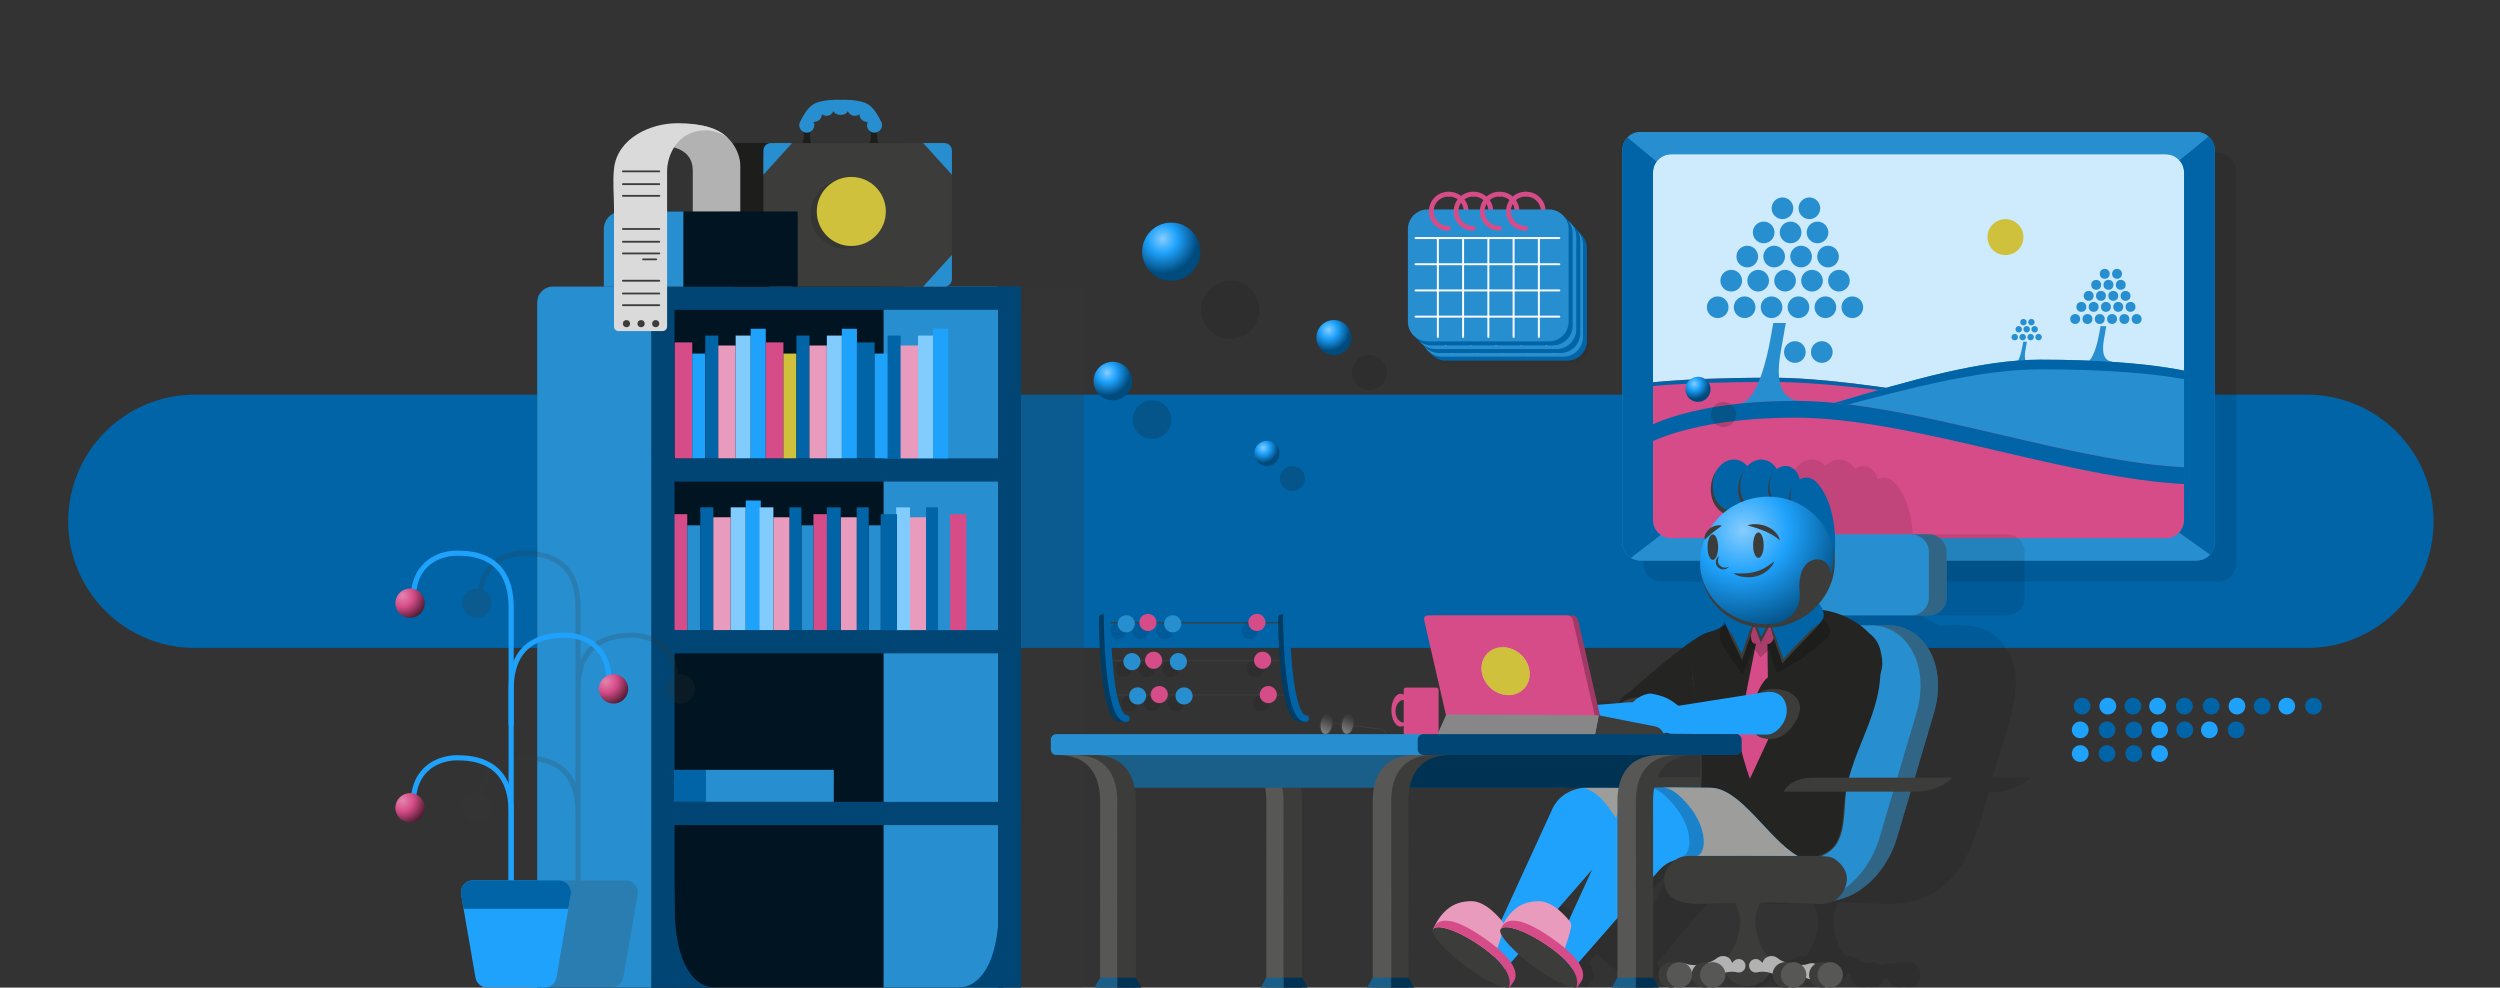
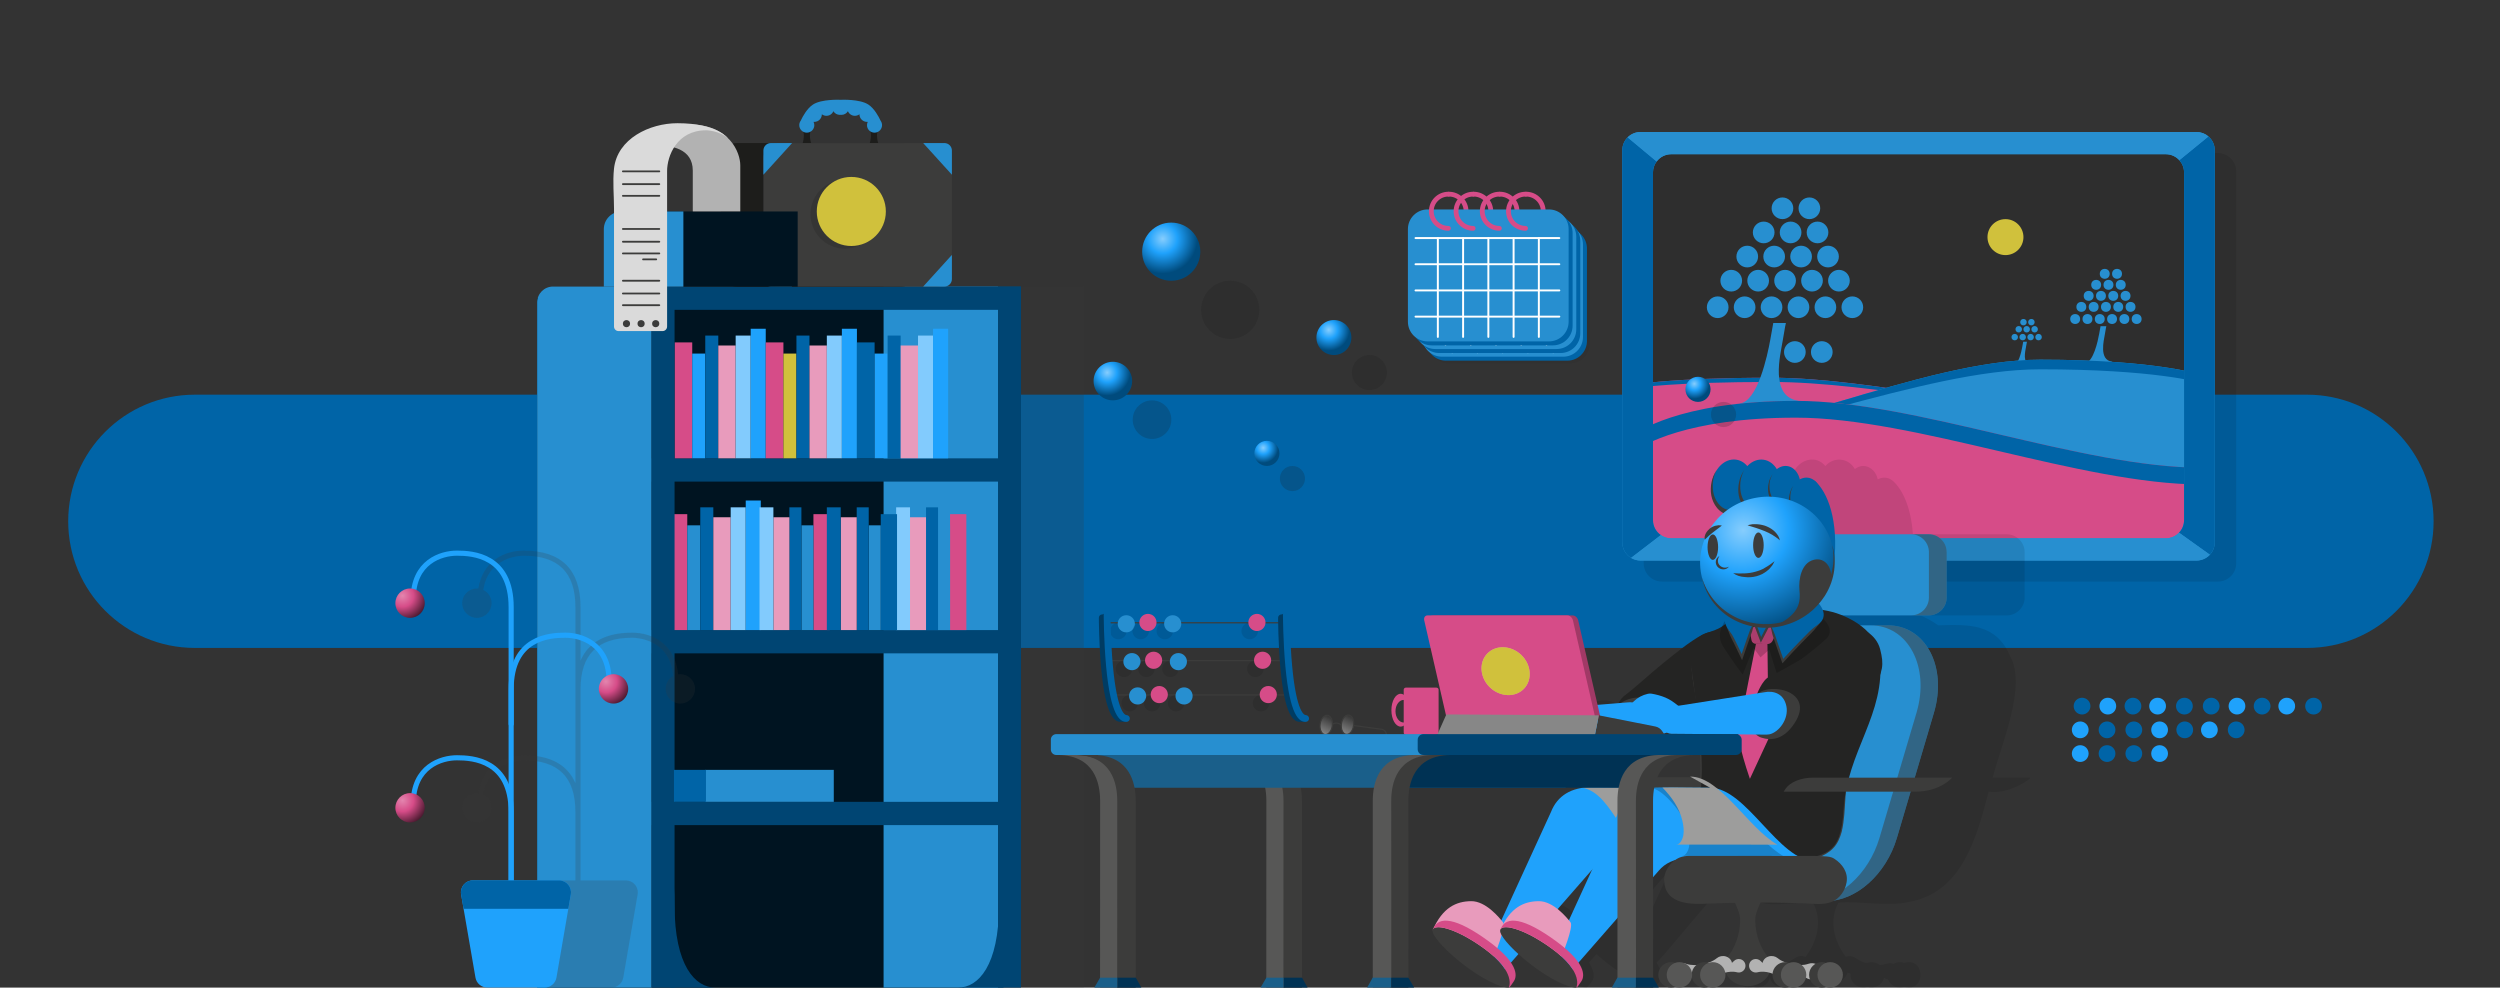
<svg xmlns="http://www.w3.org/2000/svg" id="efnqTJ0O7yh1" viewBox="0 0 1372 542" shape-rendering="geometricPrecision" text-rendering="geometricPrecision">
  <rect x="0" y="0" width="1372" height="542" fill="#333333" stroke="none" />
  <style>#efnqTJ0O7yh192_to {animation: efnqTJ0O7yh192_to__to 15000ms linear infinite normal forwards}@keyframes efnqTJ0O7yh192_to__to { 0% {transform: translate(658.955px,154.075px);animation-timing-function: cubic-bezier(0.655,0,0.355,1)} 26.667% {transform: translate(658.955px,134.075px);animation-timing-function: cubic-bezier(0.655,0,0.355,1)} 53.333% {transform: translate(658.955px,154.075px);animation-timing-function: cubic-bezier(0.655,0,0.355,1)} 77.333% {transform: translate(658.955px,134.075px);animation-timing-function: cubic-bezier(0.655,0,0.355,1)} 100% {transform: translate(658.955px,154.075px)}} #efnqTJ0O7yh198_to {animation: efnqTJ0O7yh198_to__to 15000ms linear infinite normal forwards}@keyframes efnqTJ0O7yh198_to__to { 0% {transform: translate(741.785px,194.84px);animation-timing-function: cubic-bezier(0.655,0,0.355,1)} 16.667% {transform: translate(741.785px,176.84px);animation-timing-function: cubic-bezier(0.655,0,0.355,1)} 42.667% {transform: translate(741.785px,194.84px);animation-timing-function: cubic-bezier(0.655,0,0.355,1)} 72.667% {transform: translate(741.785px,176.84px);animation-timing-function: cubic-bezier(0.655,0,0.355,1)} 100% {transform: translate(741.785px,194.84px)}} #efnqTJ0O7yh201_to {animation: efnqTJ0O7yh201_to__to 15000ms linear infinite normal forwards}@keyframes efnqTJ0O7yh201_to__to { 0% {transform: translate(621.485px,219.72px);animation-timing-function: cubic-bezier(0.655,0,0.355,1)} 46.667% {transform: translate(621.485px,207.72px);animation-timing-function: cubic-bezier(0.655,0,0.355,1)} 100% {transform: translate(621.485px,219.72px)}} #efnqTJ0O7yh256_to {animation: efnqTJ0O7yh256_to__to 15000ms linear infinite normal forwards}@keyframes efnqTJ0O7yh256_to__to { 0% {transform: translate(956.456px,493.68px);animation-timing-function: cubic-bezier(0.655,0,0.355,1)} 6.667% {transform: translate(953.456px,494.68px);animation-timing-function: cubic-bezier(0.655,0,0.355,1)} 18% {transform: translate(964.456px,494.68px);animation-timing-function: cubic-bezier(0.655,0,0.355,1)} 22.667% {transform: translate(953.456px,494.68px);animation-timing-function: cubic-bezier(0.655,0,0.355,1)} 30.667% {transform: translate(953.586px,494.637px);animation-timing-function: cubic-bezier(0.655,0,0.355,1)} 58% {transform: translate(961.456px,496.68px);animation-timing-function: cubic-bezier(0.655,0,0.355,1)} 73.333% {transform: translate(962.456px,499.68px);animation-timing-function: cubic-bezier(0.655,0,0.355,1)} 80.667% {transform: translate(946.168px,495.109px);animation-timing-function: cubic-bezier(0.655,0,0.355,1)} 100% {transform: translate(956.456px,493.68px)}} #efnqTJ0O7yh256_tr {animation: efnqTJ0O7yh256_tr__tr 15000ms linear infinite normal forwards}@keyframes efnqTJ0O7yh256_tr__tr { 0% {transform: rotate(0deg);animation-timing-function: cubic-bezier(0.655,0,0.355,1)} 6.667% {transform: rotate(-3.653deg);animation-timing-function: cubic-bezier(0.655,0,0.355,1)} 18% {transform: rotate(5.389deg);animation-timing-function: cubic-bezier(0.655,0,0.355,1)} 22.667% {transform: rotate(-3.653deg);animation-timing-function: cubic-bezier(0.655,0,0.355,1)} 30.667% {transform: rotate(-3.494deg);animation-timing-function: cubic-bezier(0.655,0,0.355,1)} 58% {transform: rotate(6.376deg);animation-timing-function: cubic-bezier(0.655,0,0.355,1)} 73.333% {transform: rotate(6.588deg);animation-timing-function: cubic-bezier(0.655,0,0.355,1)} 80.667% {transform: rotate(-5.193deg);animation-timing-function: cubic-bezier(0.655,0,0.355,1)} 100% {transform: rotate(0deg)}} #efnqTJ0O7yh256_tk {animation: efnqTJ0O7yh256_tk__tk 15000ms linear infinite normal forwards}@keyframes efnqTJ0O7yh256_tk__tk { 0% {transform: skewX(0deg) skewY(0deg);animation-timing-function: cubic-bezier(0.655,0,0.355,1)} 6.667% {transform: skewX(3deg) skewY(0deg);animation-timing-function: cubic-bezier(0.655,0,0.355,1)} 18% {transform: skewX(-3deg) skewY(0deg);animation-timing-function: cubic-bezier(0.655,0,0.355,1)} 22.667% {transform: skewX(10deg) skewY(0deg);animation-timing-function: cubic-bezier(0.655,0,0.355,1)} 30.667% {transform: skewX(9.564deg) skewY(0deg);animation-timing-function: cubic-bezier(0.655,0,0.355,1)} 58% {transform: skewX(-5deg) skewY(0deg);animation-timing-function: cubic-bezier(0.655,0,0.355,1)} 73.333% {transform: skewX(-6deg) skewY(0deg);animation-timing-function: cubic-bezier(0.655,0,0.355,1)} 80.667% {transform: skewX(4deg) skewY(0deg);animation-timing-function: cubic-bezier(0.655,0,0.355,1)} 100% {transform: skewX(0deg) skewY(0deg)}} #efnqTJ0O7yh260_tr {animation: efnqTJ0O7yh260_tr__tr 15000ms linear infinite normal forwards}@keyframes efnqTJ0O7yh260_tr__tr { 0% {transform: translate(821.139px,524.296px) rotate(0deg);animation-timing-function: cubic-bezier(0.655,0,0.355,1)} 6.667% {transform: translate(821.139px,524.296px) rotate(-26.463deg);animation-timing-function: cubic-bezier(0.655,0,0.355,1)} 18% {transform: translate(821.139px,524.296px) rotate(13.888deg);animation-timing-function: cubic-bezier(0.655,0,0.355,1)} 22.667% {transform: translate(821.139px,524.296px) rotate(-31.997deg);animation-timing-function: cubic-bezier(0.655,0,0.355,1)} 58% {transform: translate(821.139px,524.296px) rotate(11.938deg);animation-timing-function: cubic-bezier(0.655,0,0.355,1)} 73.333% {transform: translate(821.139px,524.296px) rotate(-8.089deg);animation-timing-function: cubic-bezier(0.655,0,0.355,1)} 80.667% {transform: translate(821.139px,524.296px) rotate(-25.05deg);animation-timing-function: cubic-bezier(0.655,0,0.355,1)} 100% {transform: translate(821.139px,524.296px) rotate(0deg)}} #efnqTJ0O7yh275_tr {animation: efnqTJ0O7yh275_tr__tr 15000ms linear infinite normal forwards}@keyframes efnqTJ0O7yh275_tr__tr { 0% {transform: translate(936.829px,361.424px) rotate(0deg);animation-timing-function: cubic-bezier(0.655,0,0.355,1)} 12% {transform: translate(936.829px,361.424px) rotate(-2.594deg);animation-timing-function: cubic-bezier(0.655,0,0.355,1)} 22.667% {transform: translate(936.829px,361.424px) rotate(23.753deg);animation-timing-function: cubic-bezier(0.655,0,0.355,1)} 88.667% {transform: translate(936.829px,361.424px) rotate(23.753deg);animation-timing-function: cubic-bezier(0.655,0,0.355,1)} 100% {transform: translate(936.829px,361.424px) rotate(0deg)}} #efnqTJ0O7yh279_tr {animation: efnqTJ0O7yh279_tr__tr 15000ms linear infinite normal forwards}@keyframes efnqTJ0O7yh279_tr__tr { 0% {transform: translate(895.973px,396.762px) rotate(0deg);animation-timing-function: cubic-bezier(0.655,0,0.355,1)} 12.667% {transform: translate(895.973px,396.762px) rotate(0deg);animation-timing-function: cubic-bezier(0.655,0,0.355,1)} 22.667% {transform: translate(895.973px,396.762px) rotate(-21.718deg);animation-timing-function: cubic-bezier(0.655,0,0.355,1)} 35.333% {transform: translate(895.973px,396.762px) rotate(-21.718deg);animation-timing-function: cubic-bezier(0.655,0,0.355,1)} 36% {transform: translate(895.973px,396.762px) rotate(112.952deg);animation-timing-function: cubic-bezier(0.655,0,0.355,1)} 47.333% {transform: translate(895.973px,396.762px) rotate(120.08deg);animation-timing-function: cubic-bezier(0.655,0,0.355,1)} 58% {transform: translate(895.973px,396.762px) rotate(112.952deg);animation-timing-function: cubic-bezier(0.655,0,0.355,1)} 73.333% {transform: translate(895.973px,396.762px) rotate(115.62deg);animation-timing-function: cubic-bezier(0.655,0,0.355,1)} 80.667% {transform: translate(895.973px,396.762px) rotate(112.952deg);animation-timing-function: cubic-bezier(0.655,0,0.355,1)} 81.333% {transform: translate(895.973px,396.762px) rotate(-21.718deg);animation-timing-function: cubic-bezier(0.655,0,0.355,1)} 100% {transform: translate(895.973px,396.762px) rotate(0deg)}} #efnqTJ0O7yh279_ts {animation: efnqTJ0O7yh279_ts__ts 15000ms linear infinite normal forwards}@keyframes efnqTJ0O7yh279_ts__ts { 0% {transform: scale(1,1)} 12.667% {transform: scale(1,1);animation-timing-function: cubic-bezier(0.655,0,0.355,1)} 22.667% {transform: scale(1.198,1);animation-timing-function: cubic-bezier(0.655,0,0.355,1)} 36% {transform: scale(0.196,1);animation-timing-function: cubic-bezier(0.655,0,0.355,1)} 37.333% {transform: scale(0.196,1);animation-timing-function: cubic-bezier(0.655,0,0.355,1)} 47.333% {transform: scale(0.895,1);animation-timing-function: cubic-bezier(0.655,0,0.355,1)} 74% {transform: scale(0.967,1);animation-timing-function: cubic-bezier(0.655,0,0.355,1)} 80.667% {transform: scale(0.196,1);animation-timing-function: cubic-bezier(0.655,0,0.355,1)} 82% {transform: scale(1.198,1);animation-timing-function: cubic-bezier(0.655,0,0.355,1)} 100% {transform: scale(1,1)}} #efnqTJ0O7yh298_to {animation: efnqTJ0O7yh298_to__to 15000ms linear infinite normal forwards}@keyframes efnqTJ0O7yh298_to__to { 0% {transform: translate(969.196px,337.681px);animation-timing-function: cubic-bezier(0.655,0,0.355,1)} 8% {transform: translate(968.201px,337.618px);animation-timing-function: cubic-bezier(0.655,0,0.355,1)} 20.667% {transform: translate(970.325px,337.461px);animation-timing-function: cubic-bezier(0.655,0,0.355,1)} 24% {transform: translate(968.065px,338.341px);animation-timing-function: cubic-bezier(0.655,0,0.355,1)} 31.333% {transform: translate(968.174px,338.277px);animation-timing-function: cubic-bezier(0.655,0,0.355,1)} 58% {transform: translate(970.539px,337.823px);animation-timing-function: cubic-bezier(0.655,0,0.355,1)} 67.333% {transform: translate(969.246px,337.847px);animation-timing-function: cubic-bezier(0.655,0,0.355,1)} 74% {transform: translate(970.218px,337.672px);animation-timing-function: cubic-bezier(0.655,0,0.355,1)} 80.667% {transform: translate(968.73px,338.608px);animation-timing-function: cubic-bezier(0.655,0,0.355,1)} 100% {transform: translate(969.196px,337.681px)}} #efnqTJ0O7yh298_tr {animation: efnqTJ0O7yh298_tr__tr 15000ms linear infinite normal forwards}@keyframes efnqTJ0O7yh298_tr__tr { 0% {transform: rotate(0deg);animation-timing-function: cubic-bezier(0.655,0,0.355,1)} 8% {transform: rotate(-8.891deg);animation-timing-function: cubic-bezier(0.655,0,0.355,1)} 20.667% {transform: rotate(4.685deg);animation-timing-function: cubic-bezier(0.655,0,0.355,1)} 24% {transform: rotate(-12.208deg);animation-timing-function: cubic-bezier(0.655,0,0.355,1)} 31.333% {transform: rotate(-11.03deg);animation-timing-function: cubic-bezier(0.655,0,0.355,1)} 58% {transform: rotate(6.218deg);animation-timing-function: cubic-bezier(0.655,0,0.355,1)} 67.333% {transform: rotate(1.59deg);animation-timing-function: cubic-bezier(0.655,0,0.355,1)} 74% {transform: rotate(4.755deg);animation-timing-function: cubic-bezier(0.655,0,0.355,1)} 80.667% {transform: rotate(-7.743deg);animation-timing-function: cubic-bezier(0.655,0,0.355,1)} 100% {transform: rotate(0deg)}} #efnqTJ0O7yh318_to {animation: efnqTJ0O7yh318_to__to 15000ms linear infinite normal forwards}@keyframes efnqTJ0O7yh318_to__to { 0% {transform: translate(967.964px,292.375px)} 42% {transform: translate(967.964px,292.375px)} 46% {transform: translate(972.699px,287.122px)} 77.333% {transform: translate(972.699px,287.122px)} 80.667% {transform: translate(967.964px,292.375px)} 100% {transform: translate(967.964px,292.375px)}} #efnqTJ0O7yh318_tr {animation: efnqTJ0O7yh318_tr__tr 15000ms linear infinite normal forwards}@keyframes efnqTJ0O7yh318_tr__tr { 0% {transform: rotate(-19.358deg)} 42% {transform: rotate(-19.358deg)} 46% {transform: rotate(6.728deg)} 77.333% {transform: rotate(6.728deg)} 80.667% {transform: rotate(-19.358deg)} 100% {transform: rotate(-19.358deg)}} #efnqTJ0O7yh320_to {animation: efnqTJ0O7yh320_to__to 15000ms linear infinite normal forwards}@keyframes efnqTJ0O7yh320_to__to { 0% {transform: translate(940.198px,292.21px)} 42% {transform: translate(940.198px,292.21px)} 46% {transform: translate(940.044px,289.214px)} 77.333% {transform: translate(940.044px,289.214px)} 80.667% {transform: translate(940.198px,292.21px)} 100% {transform: translate(940.198px,292.21px)}} #efnqTJ0O7yh320_tr {animation: efnqTJ0O7yh320_tr__tr 15000ms linear infinite normal forwards}@keyframes efnqTJ0O7yh320_tr__tr { 0% {transform: rotate(0deg)} 42% {transform: rotate(0deg)} 80.667% {transform: rotate(0deg)} 100% {transform: rotate(0deg)}} #efnqTJ0O7yh335 {animation: efnqTJ0O7yh335_c_o 15000ms linear infinite normal forwards}@keyframes efnqTJ0O7yh335_c_o { 0% {opacity: 1} 4.667% {opacity: 1} 5.333% {opacity: 0} 6% {opacity: 1} 24.667% {opacity: 1} 25.333% {opacity: 0} 26% {opacity: 1} 34.667% {opacity: 1} 35.333% {opacity: 0} 36% {opacity: 1} 44% {opacity: 1} 44.667% {opacity: 0} 79.333% {opacity: 0} 80% {opacity: 0} 80.667% {opacity: 1} 91.333% {opacity: 1} 92% {opacity: 0} 92.667% {opacity: 1} 100% {opacity: 1}} #efnqTJ0O7yh338 {animation: efnqTJ0O7yh338_c_o 15000ms linear infinite normal forwards}@keyframes efnqTJ0O7yh338_c_o { 0% {opacity: 0} 44% {opacity: 0} 44.667% {opacity: 1} 80% {opacity: 1} 80.667% {opacity: 0} 100% {opacity: 0}} #efnqTJ0O7yh343_to {animation: efnqTJ0O7yh343_to__to 15000ms linear infinite normal forwards}@keyframes efnqTJ0O7yh343_to__to { 0% {transform: translate(1019.543px,360.61px)} 20.667% {transform: translate(1019.543px,360.61px);animation-timing-function: cubic-bezier(0.655,0,0.355,1)} 40.667% {transform: translate(1019.543px,360.61px);animation-timing-function: cubic-bezier(0.655,0,0.355,1)} 50.667% {transform: translate(1021.902px,357.295px);animation-timing-function: cubic-bezier(0.655,0,0.355,1)} 74.667% {transform: translate(1021.902px,357.295px);animation-timing-function: cubic-bezier(0.655,0,0.355,1)} 80.667% {transform: translate(1019.543px,360.61px);animation-timing-function: cubic-bezier(0.655,0,0.355,1)} 100% {transform: translate(1019.543px,360.61px)}} #efnqTJ0O7yh343_tr {animation: efnqTJ0O7yh343_tr__tr 15000ms linear infinite normal forwards}@keyframes efnqTJ0O7yh343_tr__tr { 0% {transform: rotate(0deg);animation-timing-function: cubic-bezier(0.655,0,0.355,1)} 9.333% {transform: rotate(11.965deg);animation-timing-function: cubic-bezier(0.655,0,0.355,1)} 20.667% {transform: rotate(0deg);animation-timing-function: cubic-bezier(0.655,0,0.355,1)} 40.667% {transform: rotate(0deg);animation-timing-function: cubic-bezier(0.655,0,0.355,1)} 50.667% {transform: rotate(-54.385deg);animation-timing-function: cubic-bezier(0.655,0,0.355,1)} 74.667% {transform: rotate(-54.385deg);animation-timing-function: cubic-bezier(0.655,0,0.355,1)} 80.667% {transform: rotate(0deg);animation-timing-function: cubic-bezier(0.655,0,0.355,1)} 92% {transform: rotate(4.736deg);animation-timing-function: cubic-bezier(0.655,0,0.355,1)} 100% {transform: rotate(0deg)}} #efnqTJ0O7yh348_tr {animation: efnqTJ0O7yh348_tr__tr 15000ms linear infinite normal forwards}@keyframes efnqTJ0O7yh348_tr__tr { 0% {transform: translate(971.277px,391.334px) rotate(0deg);animation-timing-function: cubic-bezier(0.655,0,0.355,1)} 10.667% {transform: translate(971.277px,391.334px) rotate(5.256deg);animation-timing-function: cubic-bezier(0.655,0,0.355,1)} 20.667% {transform: translate(971.277px,391.334px) rotate(0deg);animation-timing-function: cubic-bezier(0.655,0,0.355,1)} 40.667% {transform: translate(971.277px,391.334px) rotate(0deg);animation-timing-function: cubic-bezier(0.655,0,0.355,1)} 50.667% {transform: translate(971.277px,391.334px) rotate(51.846deg);animation-timing-function: cubic-bezier(0.655,0,0.355,1)} 74.667% {transform: translate(971.277px,391.334px) rotate(51.846deg);animation-timing-function: cubic-bezier(0.655,0,0.355,1)} 80.667% {transform: translate(971.277px,391.334px) rotate(0deg);animation-timing-function: cubic-bezier(0.655,0,0.355,1)} 100% {transform: translate(971.277px,391.334px) rotate(0deg)}} #efnqTJ0O7yh356_tr {animation: efnqTJ0O7yh356_tr__tr 15000ms linear infinite normal forwards}@keyframes efnqTJ0O7yh356_tr__tr { 0% {transform: translate(859.376px,527.937px) rotate(0deg);animation-timing-function: cubic-bezier(0.655,0,0.355,1)} 6.667% {transform: translate(859.376px,527.937px) rotate(-7.532deg);animation-timing-function: cubic-bezier(0.655,0,0.355,1)} 18% {transform: translate(859.376px,527.937px) rotate(22.81deg);animation-timing-function: cubic-bezier(0.655,0,0.355,1)} 22.667% {transform: translate(859.376px,527.937px) rotate(-14.816deg);animation-timing-function: cubic-bezier(0.655,0,0.355,1)} 57.333% {transform: translate(859.376px,527.937px) rotate(31.45deg);animation-timing-function: cubic-bezier(0.655,0,0.355,1)} 73.333% {transform: translate(859.376px,527.937px) rotate(6.477deg);animation-timing-function: cubic-bezier(0.655,0,0.355,1)} 81.333% {transform: translate(859.376px,527.937px) rotate(-10.182deg);animation-timing-function: cubic-bezier(0.655,0,0.355,1)} 100% {transform: translate(859.376px,527.937px) rotate(0deg)}} #efnqTJ0O7yh383_to {animation: efnqTJ0O7yh383_to__to 15000ms linear infinite normal forwards}@keyframes efnqTJ0O7yh383_to__to { 0% {transform: translate(777.08px,390.771px)} 22.667% {transform: translate(777.08px,390.771px);animation-timing-function: cubic-bezier(0.655,0,0.355,1)} 58% {transform: translate(977.616px,332.826px);animation-timing-function: cubic-bezier(0.655,0,0.355,1)} 73.333% {transform: translate(979.616px,337.826px);animation-timing-function: cubic-bezier(0.655,0,0.355,1)} 82.667% {transform: translate(777.08px,390.771px);animation-timing-function: cubic-bezier(0.655,0,0.355,1)} 100% {transform: translate(777.08px,390.771px)}} #efnqTJ0O7yh383_tr {animation: efnqTJ0O7yh383_tr__tr 15000ms linear infinite normal forwards}@keyframes efnqTJ0O7yh383_tr__tr { 0% {transform: rotate(0deg)} 22.667% {transform: rotate(0deg);animation-timing-function: cubic-bezier(0.655,0,0.355,1)} 58% {transform: rotate(9.061deg);animation-timing-function: cubic-bezier(0.655,0,0.355,1)} 73.333% {transform: rotate(15.135deg);animation-timing-function: cubic-bezier(0.655,0,0.355,1)} 82.667% {transform: rotate(0deg);animation-timing-function: cubic-bezier(0.655,0,0.355,1)} 100% {transform: rotate(0deg)}}</style>
  <defs>
    <linearGradient id="efnqTJ0O7yh163-fill" x1="737.309" y1="402.271" x2="741.787" y2="392.952" spreadMethod="pad" gradientUnits="userSpaceOnUse" gradientTransform="translate(0 0)">
      <stop id="efnqTJ0O7yh163-fill-0" offset="0%" stop-color="rgba(255,255,255,0.4)" />
      <stop id="efnqTJ0O7yh163-fill-1" offset="100%" stop-color="rgba(246,246,246,0)" />
    </linearGradient>
    <linearGradient id="efnqTJ0O7yh164-fill" x1="725.63" y1="402.395" x2="730.107" y2="393.076" spreadMethod="pad" gradientUnits="userSpaceOnUse" gradientTransform="translate(0 0)">
      <stop id="efnqTJ0O7yh164-fill-0" offset="0%" stop-color="rgba(255,255,255,0.4)" />
      <stop id="efnqTJ0O7yh164-fill-1" offset="100%" stop-color="rgba(246,246,246,0)" />
    </linearGradient>
    <radialGradient id="efnqTJ0O7yh194-fill" cx="0" cy="0" r="19.032" spreadMethod="pad" gradientUnits="userSpaceOnUse" gradientTransform="translate(-4.672 -7.013)">
      <stop id="efnqTJ0O7yh194-fill-0" offset="0%" stop-color="#86cdfd" />
      <stop id="efnqTJ0O7yh194-fill-1" offset="41.93%" stop-color="#1fa2fc" />
      <stop id="efnqTJ0O7yh194-fill-2" offset="100%" stop-color="#004b7d" />
    </radialGradient>
    <radialGradient id="efnqTJ0O7yh197-fill" cx="0" cy="0" r="8.235" spreadMethod="pad" gradientUnits="userSpaceOnUse" gradientTransform="translate(-2.018 -3.034)">
      <stop id="efnqTJ0O7yh197-fill-0" offset="0%" stop-color="#86cdfd" />
      <stop id="efnqTJ0O7yh197-fill-1" offset="41.93%" stop-color="#1fa2fc" />
      <stop id="efnqTJ0O7yh197-fill-2" offset="100%" stop-color="#004b7d" />
    </radialGradient>
    <radialGradient id="efnqTJ0O7yh200-fill" cx="0" cy="0" r="11.455" spreadMethod="pad" gradientUnits="userSpaceOnUse" gradientTransform="translate(-2.811 -4.22)">
      <stop id="efnqTJ0O7yh200-fill-0" offset="0%" stop-color="#86cdfd" />
      <stop id="efnqTJ0O7yh200-fill-1" offset="41.93%" stop-color="#1fa2fc" />
      <stop id="efnqTJ0O7yh200-fill-2" offset="100%" stop-color="#004b7d" />
    </radialGradient>
    <radialGradient id="efnqTJ0O7yh203-fill" cx="0" cy="0" r="12.635" spreadMethod="pad" gradientUnits="userSpaceOnUse" gradientTransform="translate(-3.1 -4.657)">
      <stop id="efnqTJ0O7yh203-fill-0" offset="0%" stop-color="#86cdfd" />
      <stop id="efnqTJ0O7yh203-fill-1" offset="41.93%" stop-color="#1fa2fc" />
      <stop id="efnqTJ0O7yh203-fill-2" offset="100%" stop-color="#004b7d" />
    </radialGradient>
    <radialGradient id="efnqTJ0O7yh314-fill" cx="0" cy="0" r="59.931" spreadMethod="pad" gradientUnits="userSpaceOnUse" gradientTransform="matrix(0.97 -0.242 -0.233 -0.933 956.62 291.021)">
      <stop id="efnqTJ0O7yh314-fill-0" offset="0%" stop-color="#86cdfd" />
      <stop id="efnqTJ0O7yh314-fill-1" offset="41.93%" stop-color="#1fa2fc" />
      <stop id="efnqTJ0O7yh314-fill-2" offset="100%" stop-color="#004b7d" />
    </radialGradient>
    <radialGradient id="efnqTJ0O7yh490-fill" cx="0" cy="0" r="14.553" spreadMethod="pad" gradientUnits="userSpaceOnUse" gradientTransform="translate(-4.157 -4.058)">
      <stop id="efnqTJ0O7yh490-fill-0" offset="0%" stop-color="#e385ae" />
      <stop id="efnqTJ0O7yh490-fill-1" offset="41.93%" stop-color="#d64c88" />
      <stop id="efnqTJ0O7yh490-fill-2" offset="100%" stop-color="#3d1527" />
    </radialGradient>
    <radialGradient id="efnqTJ0O7yh492-fill" cx="0" cy="0" r="14.553" spreadMethod="pad" gradientUnits="userSpaceOnUse" gradientTransform="translate(-4.157 -4.062)">
      <stop id="efnqTJ0O7yh492-fill-0" offset="0%" stop-color="#e385ae" />
      <stop id="efnqTJ0O7yh492-fill-1" offset="41.93%" stop-color="#d64c88" />
      <stop id="efnqTJ0O7yh492-fill-2" offset="100%" stop-color="#3d1527" />
    </radialGradient>
    <radialGradient id="efnqTJ0O7yh494-fill" cx="0" cy="0" r="14.553" spreadMethod="pad" gradientUnits="userSpaceOnUse" gradientTransform="translate(-4.152 -4.067)">
      <stop id="efnqTJ0O7yh494-fill-0" offset="0%" stop-color="#e385ae" />
      <stop id="efnqTJ0O7yh494-fill-1" offset="41.93%" stop-color="#d64c88" />
      <stop id="efnqTJ0O7yh494-fill-2" offset="100%" stop-color="#3d1527" />
    </radialGradient>
    <radialGradient id="efnqTJ0O7yh513-fill" cx="0" cy="0" r="8.235" spreadMethod="pad" gradientUnits="userSpaceOnUse" gradientTransform="translate(-2.016 -3.037)">
      <stop id="efnqTJ0O7yh513-fill-0" offset="0%" stop-color="#86cdfd" />
      <stop id="efnqTJ0O7yh513-fill-1" offset="41.93%" stop-color="#1fa2fc" />
      <stop id="efnqTJ0O7yh513-fill-2" offset="100%" stop-color="#004b7d" />
    </radialGradient>
  </defs>
  <g>
    <path d="M1266.08,355.58h-1159.16c-38.38,0-69.49-31.11-69.49-69.49v0c0-38.38,31.11-69.49,69.49-69.49h1159.15c38.38,0,69.49,31.11,69.49,69.49v0c.01,38.37-31.1,69.49-69.48,69.49Z" fill="#0064a7" />
    <polygon points="582.19,157.27 519.38,157.27 404.67,157.27 392.07,157.27 329.26,157.27 329.26,163.65 329.26,541.98 392.07,541.98 404.67,541.98 519.38,541.98 563.64,541.98 582.19,541.98 594.79,541.98 594.79,452.82 594.79,440.05 594.79,358.56 594.79,345.79 594.79,264.3 594.79,251.53 594.79,170.04 594.79,157.27" opacity="0.2" fill="#383838" />
    <g>
      <path d="M1223.72,86.42c-1.76-1.51-4.04-2.42-6.52-2.42h-305.13c-2.77,0-5.27,1.12-7.08,2.93-1.82,1.81-2.94,4.32-2.94,7.09v215.13c0,3.64,1.94,6.83,4.83,8.58c1.52.92,3.29,1.44,5.19,1.44h305.13c2.89,0,5.49-1.23,7.33-3.18c1.67-1.8,2.69-4.2,2.69-6.84v-215.13c0-3.04-1.35-5.76-3.5-7.6Z" opacity="0.1" />
      <g>
-         <rect width="311.48" height="152.74" rx="0" ry="0" transform="translate(900.5 80.55)" fill="#ceebfe" />
        <g>
          <path d="M896.89,211.09c0,0,20.04-3.79,75.45-3.79s132.54,20.39,188.11,20.39l-2.29,26.38-257.64-3.04-3.63-39.94Z" fill="#d64c88" />
          <g>
            <path d="M972.34,209.62c-52.49,0-73.24,3.05-75.28,3.37l-.17-1.9c0,0,20.04-3.79,75.45-3.79s132.54,20.39,188.11,20.39l-.02.22c-55.57-.01-132.68-18.29-188.09-18.29Z" fill="#0064a7" />
            <polygon points="900.53,248.85 1158.17,251.57 1160.27,229.82 1158.17,254.07 900.53,251.03 898.6,229.83" fill="#0064a7" />
          </g>
        </g>
        <g>
          <path d="M954.81,221.38c9.69-.98,15.14-26.06,16.75-35.09s1.61-9.03,1.61-9.03h6.93c0,0-.65,2.74-1.77,9.84-1.13,7.1-7.37,30.71,8.71,32.84l-9.68,5.8-17.26.94-5.29-5.3Z" fill="#278fd0" />
          <circle r="5.95" transform="translate(942.67 168.62)" fill="#278fd0" />
          <circle r="5.95" transform="translate(957.45 168.62)" fill="#278fd0" />
          <circle r="5.95" transform="translate(972.22 168.62)" fill="#278fd0" />
          <circle r="5.95" transform="translate(987 168.62)" fill="#278fd0" />
          <circle r="5.95" transform="translate(1001.78 168.62)" fill="#278fd0" />
          <circle r="5.95" transform="translate(985.02 193.19)" fill="#278fd0" />
          <circle r="5.95" transform="translate(1016.56 168.62)" fill="#278fd0" />
          <circle r="5.95" transform="translate(999.8 193.19)" fill="#278fd0" />
          <g>
            <circle r="5.95" transform="translate(950.1 154.04)" fill="#278fd0" />
            <circle r="5.95" transform="translate(964.88 154.04)" fill="#278fd0" />
            <circle r="5.95" transform="translate(979.65 154.04)" fill="#278fd0" />
            <circle r="5.95" transform="translate(994.43 154.04)" fill="#278fd0" />
            <circle r="5.95" transform="translate(1009.21 154.04)" fill="#278fd0" />
          </g>
          <g>
            <circle r="5.95" transform="translate(958.89 140.8)" fill="#278fd0" />
            <circle r="5.95" transform="translate(973.66 140.8)" fill="#278fd0" />
            <circle r="5.95" transform="translate(988.44 140.8)" fill="#278fd0" />
            <circle r="5.95" transform="translate(1003.22 140.8)" fill="#278fd0" />
          </g>
          <g>
            <circle r="5.95" transform="translate(967.91 127.56)" fill="#278fd0" />
            <circle r="5.95" transform="translate(982.68 127.56)" fill="#278fd0" />
            <circle r="5.95" transform="translate(997.46 127.56)" fill="#278fd0" />
          </g>
          <g>
            <circle r="5.95" transform="translate(978.21 114.31)" fill="#278fd0" />
            <circle r="5.95" transform="translate(992.99 114.31)" fill="#278fd0" />
          </g>
        </g>
        <g>
          <path d="M1144.39,199.17c4.42-.45,6.91-11.9,7.65-16.03.74-4.12.74-4.12.74-4.12h3.17c0,0-.29,1.25-.81,4.49s-3.37,14.03,3.98,15l-4.42,2.65-7.88.43-2.43-2.42Z" fill="#278fd0" />
          <circle r="2.72" transform="translate(1138.85 175.08)" fill="#278fd0" />
          <circle r="2.72" transform="translate(1145.6 175.08)" fill="#278fd0" />
          <circle r="2.72" transform="translate(1152.35 175.08)" fill="#278fd0" />
          <circle r="2.72" transform="translate(1159.1 175.08)" fill="#278fd0" />
          <circle r="2.72" transform="translate(1165.85 175.08)" fill="#278fd0" />
          <circle r="2.72" transform="translate(1172.59 175.08)" fill="#278fd0" />
          <g>
            <circle r="2.72" transform="translate(1142.24 168.42)" fill="#278fd0" />
            <circle r="2.72" transform="translate(1148.99 168.42)" fill="#278fd0" />
            <circle r="2.72" transform="translate(1155.74 168.42)" fill="#278fd0" />
            <circle r="2.72" transform="translate(1162.49 168.42)" fill="#278fd0" />
            <circle r="2.72" transform="translate(1169.24 168.42)" fill="#278fd0" />
          </g>
          <g>
            <circle r="2.72" transform="translate(1146.26 162.37)" fill="#278fd0" />
            <circle r="2.72" transform="translate(1153.01 162.37)" fill="#278fd0" />
            <circle r="2.72" transform="translate(1159.76 162.37)" fill="#278fd0" />
            <circle r="2.72" transform="translate(1166.5 162.37)" fill="#278fd0" />
          </g>
          <g>
            <circle r="2.72" transform="translate(1150.38 156.32)" fill="#278fd0" />
            <circle r="2.72" transform="translate(1157.13 156.32)" fill="#278fd0" />
            <circle r="2.72" transform="translate(1163.87 156.32)" fill="#278fd0" />
          </g>
          <g>
            <circle r="2.72" transform="translate(1155.08 150.28)" fill="#278fd0" />
            <circle r="2.72" transform="translate(1161.83 150.28)" fill="#278fd0" />
          </g>
        </g>
        <g>
          <path d="M1104.91,200.57c2.86-.29,4.47-7.69,4.94-10.35s.48-2.66.48-2.66h2.05c0,0-.19.81-.52,2.9s-2.18,9.06,2.57,9.69l-2.85,1.71-5.09.28-1.58-1.57Z" fill="#278fd0" />
          <circle r="1.76" transform="translate(1105.68 185.01)" fill="#278fd0" />
          <circle r="1.76" transform="translate(1110.04 185.01)" fill="#278fd0" />
          <circle r="1.76" transform="translate(1114.4 185.01)" fill="#278fd0" />
          <circle r="1.76" transform="translate(1118.76 185.01)" fill="#278fd0" />
          <path d="" fill="#278fd0" />
          <g>
            <circle r="1.76" transform="translate(1107.88 180.7)" fill="#278fd0" />
            <circle r="1.76" transform="translate(1112.24 180.7)" fill="#278fd0" />
            <circle r="1.76" transform="translate(1116.6 180.7)" fill="#278fd0" />
          </g>
          <g>
            <circle r="1.76" transform="translate(1110.47 176.8)" fill="#278fd0" />
            <circle r="1.76" transform="translate(1114.83 176.8)" fill="#278fd0" />
          </g>
        </g>
        <path d="M1209.07,206.03c0,0-23.73-8.64-89.37-8.64-65.63,0-156.98,46.53-222.81,46.53l2.71,60.21l305.16-6.93l4.31-91.17Z" fill="#278fd0" />
        <g>
          <path d="M1119.7,202.68c62.17,0,86.74,6.95,89.16,7.69l.2-4.34c0,0-23.73-8.64-89.37-8.64-65.63,0-156.98,46.53-222.81,46.53l.02.5c65.84-.01,157.17-41.74,222.8-41.74Z" fill="#0064a7" />
          <polygon points="1204.76,292.21 899.61,298.43 897.11,248.79 899.61,304.13 1204.76,297.2 1207.05,248.8" fill="#0064a7" />
        </g>
        <path d="M896.89,238.45c0,0,23.04-18.45,88.67-18.45s156.98,36.67,222.81,36.67l-2.71,47.45-305.16-5.46-3.61-60.21Z" fill="#d64c88" />
        <g>
          <path d="M985.56,229.21c65.46,0,156.49,36.48,222.28,36.67l.53-9.21c-65.83,0-157.17-36.67-222.81-36.67-65.63,0-88.67,18.45-88.67,18.45l.53,8.83c3.76-2.66,28.15-18.07,88.14-18.07Z" fill="#0064a7" />
          <polygon points="1205.65,301.04 1129.11,302.76 1205.65,304.13 1206.34,292.22" fill="#0064a7" />
        </g>
        <path d="M1211.98,74.87c-1.76-1.51-4.04-2.42-6.52-2.42h-305.14c-2.77,0-5.27,1.12-7.08,2.93-1.82,1.81-2.94,4.32-2.94,7.09v215.13c0,3.64,1.94,6.82,4.83,8.58c1.52.92,3.29,1.44,5.19,1.44h305.13c2.89,0,5.49-1.23,7.33-3.18c1.67-1.8,2.69-4.2,2.69-6.84v-215.13c0-3.04-1.35-5.76-3.49-7.6ZM1188.6,295.44h-271.43c-2.11,0-4.07-.65-5.69-1.78-2.62-1.8-4.33-4.82-4.33-8.24v-190.76c0-2.25.74-4.34,2.01-6.02c1.82-2.43,4.73-4,8-4h271.43c2.94,0,5.58,1.26,7.42,3.28c1.62,1.79,2.6,4.15,2.6,6.74v190.76c0,2.69-1.06,5.13-2.78,6.92-1.82,1.91-4.38,3.1-7.23,3.1Z" fill="#278fd0" />
        <g>
          <path d="M911.48,293.66l-16.34,12.52c-2.89-1.75-4.83-4.94-4.83-8.58v-215.13c0-2.77,1.12-5.28,2.94-7.09l15.92,13.25c-1.27,1.68-2.01,3.77-2.01,6.02v190.76c-.01,3.43,1.7,6.45,4.32,8.25Z" fill="#0064a7" />
          <path d="M1215.47,82.47v215.13c0,2.64-1.02,5.04-2.69,6.84l-16.94-12.1c1.72-1.8,2.78-4.23,2.78-6.92v-190.76c0-2.59-.98-4.95-2.6-6.74l15.96-13.04c2.14,1.83,3.49,4.55,3.49,7.59Z" fill="#0064a7" />
          <path d="M1211.98,74.87l-15.96,13.04c-1.83-2.01-4.48-3.28-7.42-3.28h-271.43c-3.28,0-6.19,1.57-8,4L893.25,75.38c1.81-1.81,4.31-2.93,7.08-2.93h305.13c2.48,0,4.76.91,6.52,2.42Z" fill="#278fd0" />
          <path d="M1212.78,304.44c-1.83,1.95-4.44,3.18-7.33,3.18h-305.13c-1.89,0-3.67-.53-5.19-1.44l16.34-12.52c1.62,1.13,3.58,1.78,5.69,1.78h271.43c2.85,0,5.41-1.19,7.24-3.1l16.95,12.1Z" fill="#278fd0" />
        </g>
        <circle r="9.87" transform="translate(1100.6 130.13)" fill="#d0c13c" />
      </g>
    </g>
    <g>
      <g>
        <rect width="234.38" height="378.33" rx="0" ry="0" transform="translate(294.79 163.65)" fill="#001421" />
        <g>
          <rect width="62.81" height="384.71" rx="0" ry="0" transform="translate(484.91 157.27)" fill="#278fd0" />
          <rect width="12.6" height="384.71" rx="0" ry="0" transform="translate(547.72 157.27)" fill="#004573" />
        </g>
        <path d="M392.49,541.98c-10.89,0-22.3-11.94-22.3-45.3s-8-8.17-8-8.17l5.11,28.94-3.4,21.82l4.09,2.72l24.5-.01Z" fill="#004573" />
        <path d="M525.94,541.98c10.89,0,22.3-11.94,22.3-45.3s8-8.17,8-8.17l-5.11,28.94l3.4,21.82-4.09,2.72-24.5-.01Z" fill="#004573" />
        <rect width="202.72" height="12.77" rx="0" ry="0" transform="translate(357.6 157.27)" fill="#004573" />
        <rect width="202.72" height="12.77" rx="0" ry="0" transform="translate(357.6 251.53)" fill="#004573" />
        <rect width="202.72" height="12.77" rx="0" ry="0" transform="translate(357.6 345.79)" fill="#004573" />
        <rect width="202.72" height="12.77" rx="0" ry="0" transform="translate(357.6 440.05)" fill="#004573" />
        <g>
          <rect width="9.7" height="63.62" rx="0" ry="0" transform="translate(370.2 187.91)" fill="#d64c88" />
          <rect width="7.15" height="57.49" rx="0" ry="0" transform="translate(379.9 194.04)" fill="#1fa2fc" />
          <rect width="7.15" height="67.37" rx="0" ry="0" transform="translate(387.05 184.16)" fill="#0064a7" />
          <rect width="9.53" height="61.92" rx="0" ry="0" transform="translate(394.2 189.61)" fill="#e89bbc" />
          <rect width="8.26" height="67.37" rx="0" ry="0" transform="translate(403.73 184.16)" fill="#82cbfd" />
          <rect width="8.26" height="71.11" rx="0" ry="0" transform="translate(411.98 180.42)" fill="#1fa2fc" />
        </g>
        <g>
          <rect width="9.7" height="63.62" rx="0" ry="0" transform="translate(420.24 187.91)" fill="#d64c88" />
          <rect width="7.15" height="57.49" rx="0" ry="0" transform="translate(429.94 194.04)" fill="#d0c13c" />
          <rect width="7.15" height="67.37" rx="0" ry="0" transform="translate(437.09 184.16)" fill="#0064a7" />
          <rect width="9.53" height="61.92" rx="0" ry="0" transform="translate(444.24 189.61)" fill="#e89bbc" />
          <rect width="8.26" height="67.37" rx="0" ry="0" transform="translate(453.77 184.16)" fill="#82cbfd" />
          <rect width="8.26" height="71.11" rx="0" ry="0" transform="translate(462.02 180.42)" fill="#1fa2fc" />
        </g>
        <g>
          <rect width="9.7" height="63.62" rx="0" ry="0" transform="translate(367.47 282.17)" fill="#d64c88" />
          <rect width="7.15" height="57.49" rx="0" ry="0" transform="translate(377.17 288.3)" fill="#278fd0" />
          <rect width="7.15" height="67.37" rx="0" ry="0" transform="translate(384.32 278.42)" fill="#0064a7" />
          <rect width="9.53" height="61.92" rx="0" ry="0" transform="translate(391.47 283.87)" fill="#e89bbc" />
          <rect width="8.26" height="67.37" rx="0" ry="0" transform="translate(401 278.42)" fill="#82cbfd" />
          <rect width="8.26" height="71.11" rx="0" ry="0" transform="translate(409.26 274.68)" fill="#1fa2fc" />
        </g>
        <g>
          <rect width="8.94" height="63.62" rx="0" ry="0" transform="matrix(-1 0 0-1 455.352 345.79)" fill="#d64c88" />
          <rect width="6.59" height="57.49" rx="0" ry="0" transform="matrix(-1 0 0-1 446.409 345.787)" fill="#278fd0" />
          <rect width="6.59" height="67.37" rx="0" ry="0" transform="matrix(-1 0 0-1 439.81 345.795)" fill="#0064a7" />
          <rect width="8.79" height="61.92" rx="0" ry="0" transform="matrix(-1 0 0-1 433.224 345.792)" fill="#e89bbc" />
          <rect width="7.61" height="67.37" rx="0" ry="0" transform="matrix(-1 0 0-1 424.439 345.795)" fill="#82cbfd" />
        </g>
        <g>
          <rect width="8.94" height="63.62" rx="0" ry="0" transform="matrix(-1 0 0-1 530.33 345.79)" fill="#d64c88" />
          <rect width="6.59" height="57.49" rx="0" ry="0" transform="matrix(-1 0 0-1 521.39 345.787)" fill="#278fd0" />
          <rect width="6.59" height="67.37" rx="0" ry="0" transform="matrix(-1 0 0-1 514.8 345.795)" fill="#0064a7" />
          <rect width="8.79" height="61.92" rx="0" ry="0" transform="matrix(-1 0 0-1 508.2 345.792)" fill="#e89bbc" />
          <rect width="7.61" height="67.37" rx="0" ry="0" transform="matrix(-1 0 0-1 499.416 345.795)" fill="#82cbfd" />
        </g>
        <g>
          <rect width="8.94" height="63.62" rx="0" ry="0" transform="matrix(-1 0 0-1 492.292 345.79)" fill="#0064a7" />
          <rect width="6.59" height="57.49" rx="0" ry="0" transform="matrix(-1 0 0-1 483.349 345.787)" fill="#278fd0" />
          <rect width="6.59" height="67.37" rx="0" ry="0" transform="matrix(-1 0 0-1 476.75 345.795)" fill="#0064a7" />
          <rect width="8.79" height="61.92" rx="0" ry="0" transform="matrix(-1 0 0-1 470.164 345.792)" fill="#e89bbc" />
          <rect width="7.61" height="67.37" rx="0" ry="0" transform="matrix(-1 0 0-1 461.378 345.795)" fill="#0064a7" />
        </g>
        <g>
          <rect width="9.7" height="63.62" rx="0" ry="0" transform="translate(470.28 187.91)" fill="#0064a7" />
          <rect width="7.15" height="57.49" rx="0" ry="0" transform="translate(479.98 194.04)" fill="#1fa2fc" />
          <rect width="7.15" height="67.37" rx="0" ry="0" transform="translate(487.13 184.16)" fill="#0064a7" />
          <rect width="9.53" height="61.92" rx="0" ry="0" transform="translate(494.28 189.61)" fill="#e89bbc" />
          <rect width="8.26" height="67.37" rx="0" ry="0" transform="translate(503.81 184.16)" fill="#82cbfd" />
          <rect width="8.26" height="71.11" rx="0" ry="0" transform="translate(512.07 180.42)" fill="#1fa2fc" />
        </g>
        <g>
          <path d="M357.6,157.27h-54.13c-4.79,0-8.68,3.89-8.68,8.68v376.03h62.81v-384.71Z" fill="#278fd0" />
          <rect width="12.6" height="384.71" rx="0" ry="0" transform="translate(357.6 157.27)" fill="#004573" />
        </g>
      </g>
      <rect width="70.53" height="17.55" rx="0" ry="0" transform="translate(387.05 422.5)" fill="#278fd0" />
      <rect width="17.55" height="17.55" rx="0" ry="0" transform="translate(369.87 422.5)" fill="#0064a7" />
    </g>
    <g opacity="0.2">
      <path d="M381.43,378.06c0-4.45-3.61-8.06-8.06-8.06-.41,0-.81.04-1.2.1-1.65-16.81-14.29-22.9-25.22-22.9-14.49,0-23.96,5.15-28.34,15.32v-29.23c0-20.65-10.48-31.12-31.16-31.12-10.47,0-22.5,5.59-24.95,20.83-.26-.02-.52-.04-.78-.04-4.45,0-8.06,3.61-8.06,8.06s3.61,8.06,8.06,8.06s8.06-3.61,8.06-8.06c0-3.19-1.86-5.94-4.55-7.25c2.73-18.21,20.08-18.79,22.21-18.79c19.07,0,28.34,9.26,28.34,28.3v45.03v19.03v32.45c-4.38-10.18-13.86-15.32-28.34-15.32-10.47,0-22.5,5.59-24.95,20.83-.26-.02-.52-.04-.78-.04-4.45,0-8.06,3.61-8.06,8.06s3.61,8.06,8.06,8.06s8.06-3.61,8.06-8.06c0-3.19-1.86-5.94-4.55-7.25c2.73-18.21,20.08-18.79,22.21-18.79c19.07,0,28.34,9.26,28.34,28.3v37.57v0h-19.57v0c-4.08,0-7.17,3.67-6.48,7.69l1.16,6.7l6.73,38.99c.54,3.15,3.28,5.45,6.48,5.45h31.48c3.2,0,5.93-2.3,6.48-5.45l6.52-37.76v0l1.37-7.92c.13-.75.13-1.49.01-2.2-.24-1.41-.93-2.69-1.93-3.66-.43-.41-.91-.76-1.44-1.04-.22-.12-.44-.22-.67-.31-.75-.3-1.57-.48-2.44-.48v0h-24.87v0-37.57-48.25-19.04c0-19.04,9.27-28.3,28.34-28.3c2.21,0,20.87.63,22.46,21.02-2.45,1.38-4.11,4.01-4.11,7.02c0,4.45,3.61,8.06,8.06,8.06s8.08-3.59,8.08-8.04Z" fill="#383838" />
    </g>
    <g>
      <path d="M742.85,398.16c-.38,2.92-2.18,5.09-4.03,4.85s-3.03-2.8-2.65-5.72s2.18-5.09,4.03-4.85s3.03,2.8,2.65,5.72Z" fill="url(#efnqTJ0O7yh163-fill)" stroke="#3c3c3b" stroke-width="0.641" stroke-miterlimit="10" />
      <path d="M731.17,398.29c-.38,2.92-2.18,5.09-4.03,4.85s-3.03-2.8-2.65-5.72s2.18-5.09,4.03-4.85s3.03,2.8,2.65,5.72Z" fill="url(#efnqTJ0O7yh164-fill)" stroke="#3c3c3b" stroke-width="0.641" stroke-miterlimit="10" />
      <path d="M736.12,397.86c0,0-2.93-2.24-4.94-.17" fill="none" stroke="#3c3c3b" stroke-width="0.641" stroke-miterlimit="10" />
      <path d="M742.85,398.16l14.94,2.01c0,0,2.31-.17,3.13,2.75" fill="none" stroke="#3c3c3b" stroke-width="0.641" stroke-linecap="round" stroke-miterlimit="10" />
    </g>
    <path d="M1093.58,426.77c4.39-17.51,18.91-49.96,9.6-66.61-7.62-18.08-22.66-17.51-39.5-16.97-3.22-2.38-6.72-4.18-9.83-5.45c7.28,0,40.91,0,47.43,0c5.34.01,9.87-4.38,9.84-9.84c0,0,0-24.84,0-24.84.03-5.46-4.5-9.85-9.84-9.84-6.16,0-44.47,0-51.51,0-.93-14.71-5.73-24.88-11.23-29.52v.02c-2.23-1.88-5.54-2.09-8.05-.6-1.22-6.27-7.64-9.64-12.55-5.67-3.43-6.24-11.55-6.98-16.21-1.67-4.69-5.87-13.1-4.12-16.86,2.32.03-.06.06-.12.09-.18-5.08,7.08-4.67,19.12,3.63,23.67-17.33,13.24-16.83,42.15.79,55.36-.21,1.26-.26,2.61-.02,4-.53.8-1.09,1.79-1.56,2.9-11.68,4.22-23.32,12.1-32.71,20.44-8.24,7.77-17.7,13.3-24.06,21.59l-37.93,3.1c-.37.05-.86.18-1.41.35-10.28-9.26-22.07-5.01-26.3,7.65.27,11.34,13.86,10.48,21,5.79c3.04-.73,7.99,2.06,10.5,1.16c0,0-.01-.11-.03-.31l35.29,3.15c4.74,5.05,11.56,3.24,15.9-2.41c3.29-.29,6.49-1.25,9.57-2.34c1.18,1.29,15.84.56,17.57.81.56,7.89,1.04,15.79.77,23.7-8.4.96-28.92-3.46-34.11,5.8-12.02,0-19.75-.54-31.29-.12.27.04.52.1.79.16-8.32,1.18-14.37,5.62-17.34,13.19l-27.26,59.48c-9.51-14.16-29.9-14.69-37.68,5.38v0v0c2.98,11.55,30.31,30.61,41.72,31.56c0,0,2.01-3.68-1.98-10.02v0c4,6.35,1.98,10.02,1.98,10.02c2.98-3.29,6.24-5.42,1.24-13.72l4.08-4.67c9.79,8.86,24.11,18.21,31.75,18.39c0,0,2.01-3.68-1.98-10.02v0c4,6.35,1.98,10.02,1.98,10.02c2.98-3.29,6.24-5.42,1.24-13.72c5.76-4.93,45.33-56.29,52.89-56.19-3.33,2.46-5.87,6.33-5.88,10.67c2.21,20.4,26.56,11.24,38.86,12.72c5.37,9.71,2.34,21.36-4.16,29.78-4.11-2.23-6.94,2.28-10.56,3.09-2.18-.72-4.84-.17-6.52,1.28-3.88.69-7.68-2.6-11.55-1.2-12.05-3.41-12.04,16.57,0,13.16c3.91,1.47,8.46-1.21,9.15-5.24.69,4.03,5.24,6.71,9.15,5.24c4.86,1.85,10.22-2.69,9.17-7.8.08-.02.17-.04.26-.06c3.58,9.77,20.23,9.92,24.04.09.56.13,1.1.32,1.64.53-.59,4.95,4.6,9,9.25,7.25c3.83,1.44,8.3-1.11,9.1-5.02.63.45,1.37.76,2.17.89c1.18,3.41,5.34,5.45,8.83,4.13c12.05,3.41,12.04-16.57,0-13.16-1.83-.68-4.12-.46-5.77.53-2.4-1.06-5.2.72-7.61.65-1.74-1.49-4.51-2.01-6.72-1.18-4.42.16-7.28-5.2-11.85-3.32-6.53-8.41-9.4-20.1-4.02-29.77c13.03-.92,26.46,2.43,39.22-.43c28.28-5.39,36.52-34.51,43.16-60.43c11.68,1.66,24.05-7.66,22.82-7.7h-20.59ZM915.97,477.9c.17-.21.35-.41.53-.6l-12.72,27.74c-1.31-1.58-3.48-4-6.16-6.12l18.35-21.02Z" opacity="0.1" />
    <g>
      <g>
        <circle r="4.6" transform="translate(1142.63 387.52)" fill="#0064a7" />
        <circle r="4.6" transform="translate(1170.56 387.52)" fill="#0064a7" />
        <circle r="4.6" transform="translate(1156.77 387.52)" fill="#1fa2fc" />
        <circle r="4.6" transform="translate(1198.8 387.52)" fill="#0064a7" />
        <circle r="4.6" transform="translate(1184.09 387.52)" fill="#1fa2fc" />
        <circle r="4.6" transform="translate(1213.51 387.52)" fill="#0064a7" />
        <circle r="4.6" transform="translate(1241.45 387.52)" fill="#0064a7" />
        <circle r="4.6" transform="translate(1227.65 387.52)" fill="#1fa2fc" />
        <circle r="4.6" transform="translate(1269.68 387.52)" fill="#0064a7" />
        <circle r="4.6" transform="translate(1254.97 387.52)" fill="#1fa2fc" />
      </g>
      <circle r="4.6" transform="translate(1156.34 400.54)" fill="#0064a7" />
      <circle r="4.6" transform="translate(1141.63 400.54)" fill="#1fa2fc" />
      <circle r="4.6" transform="translate(1171.05 400.54)" fill="#0064a7" />
      <circle r="4.6" transform="translate(1198.99 400.54)" fill="#0064a7" />
      <circle r="4.6" transform="translate(1185.19 400.54)" fill="#1fa2fc" />
      <circle r="4.6" transform="translate(1227.22 400.54)" fill="#0064a7" />
      <circle r="4.6" transform="translate(1212.51 400.54)" fill="#1fa2fc" />
      <g>
        <circle r="4.6" transform="translate(1156.34 413.56)" fill="#0064a7" />
        <circle r="4.6" transform="translate(1141.63 413.56)" fill="#1fa2fc" />
        <circle r="4.6" transform="translate(1171.05 413.56)" fill="#0064a7" />
        <circle r="4.6" transform="translate(1185.19 413.56)" fill="#1fa2fc" />
      </g>
    </g>
    <g id="efnqTJ0O7yh192_to" transform="translate(658.955,154.075)">
      <g transform="translate(-658.955,-154.075)">
        <circle r="15.96" transform="translate(675.14 170.03)" opacity="0.2" fill="#1d1d1b" />
        <circle r="15.96" transform="translate(642.77 138.12)" fill="url(#efnqTJ0O7yh194-fill)" />
      </g>
    </g>
    <g>
      <circle r="6.9" transform="translate(709.28 262.63)" opacity="0.2" fill="#1d1d1b" />
      <circle r="6.9" transform="translate(695.27 248.82)" fill="url(#efnqTJ0O7yh197-fill)" />
    </g>
    <g id="efnqTJ0O7yh198_to" transform="translate(741.785,194.84)">
      <g transform="translate(-741.785,-194.84)">
        <circle r="9.6" transform="translate(751.53 204.44)" opacity="0.2" fill="#1d1d1b" />
        <circle r="9.6" transform="translate(732.04 185.24)" fill="url(#efnqTJ0O7yh200-fill)" />
      </g>
    </g>
    <g id="efnqTJ0O7yh201_to" transform="translate(621.485,219.72)">
      <g transform="translate(-621.485,-219.72)">
        <circle r="10.59" transform="translate(632.23 230.31)" opacity="0.2" fill="#1d1d1b" />
        <circle r="10.59" transform="translate(610.74 209.13)" fill="url(#efnqTJ0O7yh203-fill)" />
      </g>
    </g>
    <g>
      <g>
        <path d="M861.6,199.42h-66.58c-5.97,0-10.81-4.84-10.81-10.81v-50.8c0-5.97,4.84-10.81,10.81-10.81h66.58c5.97,0,10.81,4.84,10.81,10.81v50.8c0,5.97-4.84,10.81-10.81,10.81Z" opacity="0.05" fill="#040000" />
      </g>
      <g>
        <path d="M823.16,125.31c5.18,0,9.38-4.2,9.38-9.38s-4.2-9.38-9.38-9.38" fill="none" stroke="#d64c88" stroke-width="2.623" stroke-linecap="round" stroke-linejoin="round" stroke-miterlimit="10" />
        <path d="M837.55,125.31c5.18,0,9.38-4.2,9.38-9.38s-4.2-9.38-9.38-9.38" fill="none" stroke="#d64c88" stroke-width="2.623" stroke-linecap="round" stroke-linejoin="round" stroke-miterlimit="10" />
        <path d="M808.77,125.31c5.18,0,9.38-4.2,9.38-9.38s-4.2-9.38-9.38-9.38" fill="none" stroke="#d64c88" stroke-width="2.623" stroke-linecap="round" stroke-linejoin="round" stroke-miterlimit="10" />
        <path d="M795.2,125.31c5.18,0,9.38-4.2,9.38-9.38s-4.2-9.38-9.38-9.38" fill="none" stroke="#d64c88" stroke-width="2.623" stroke-linecap="round" stroke-linejoin="round" stroke-miterlimit="10" />
        <g>
          <path d="M860.11,197.94h-66.58c-5.97,0-10.81-4.84-10.81-10.81v-50.8c0-5.97,4.84-10.81,10.81-10.81h66.58c5.97,0,10.81,4.84,10.81,10.81v50.8c0,5.97-4.84,10.81-10.81,10.81Z" fill="#0064a7" />
          <g>
            <path d="M857.92,195.75h-66.58c-5.97,0-10.81-4.84-10.81-10.81v-50.8c0-5.97,4.84-10.81,10.81-10.81h66.58c5.97,0,10.81,4.84,10.81,10.81v50.8c.01,5.97-4.84,10.81-10.81,10.81Z" fill="#278fd0" />
            <line x1="784.7" y1="139.04" x2="863.63" y2="139.04" fill="none" stroke="#fff" stroke-width="1.062" stroke-linecap="round" stroke-linejoin="round" stroke-miterlimit="10" />
            <line x1="784.7" y1="153.41" x2="863.63" y2="153.41" fill="none" stroke="#fff" stroke-width="1.062" stroke-linecap="round" stroke-linejoin="round" stroke-miterlimit="10" />
            <line x1="784.7" y1="167.79" x2="863.63" y2="167.79" fill="none" stroke="#fff" stroke-width="1.062" stroke-linecap="round" stroke-linejoin="round" stroke-miterlimit="10" />
            <line x1="784.7" y1="182.16" x2="863.63" y2="182.16" fill="none" stroke="#fff" stroke-width="1.062" stroke-linecap="round" stroke-linejoin="round" stroke-miterlimit="10" />
            <line x1="796.96" y1="193.28" x2="796.96" y2="139.04" fill="none" stroke="#fff" stroke-width="1.075" stroke-linecap="round" stroke-linejoin="round" stroke-miterlimit="10" />
            <line x1="810.82" y1="193.28" x2="810.82" y2="139.04" fill="none" stroke="#fff" stroke-width="1.075" stroke-linecap="round" stroke-linejoin="round" stroke-miterlimit="10" />
            <line x1="824.68" y1="193.28" x2="824.68" y2="139.04" fill="none" stroke="#fff" stroke-width="1.075" stroke-linecap="round" stroke-linejoin="round" stroke-miterlimit="10" />
            <line x1="838.53" y1="193.28" x2="838.53" y2="139.04" fill="none" stroke="#fff" stroke-width="1.075" stroke-linecap="round" stroke-linejoin="round" stroke-miterlimit="10" />
            <line x1="852.39" y1="193.28" x2="852.39" y2="139.04" fill="none" stroke="#fff" stroke-width="1.075" stroke-linecap="round" stroke-linejoin="round" stroke-miterlimit="10" />
          </g>
        </g>
        <g>
          <path d="M856.44,193.74h-66.58c-5.97,0-10.81-4.84-10.81-10.81v-50.8c0-5.97,4.84-10.81,10.81-10.81h66.58c5.97,0,10.81,4.84,10.81,10.81v50.8c0,5.97-4.84,10.81-10.81,10.81Z" fill="#0064a7" />
          <g>
            <path d="M854.25,191.55h-66.58c-5.97,0-10.81-4.84-10.81-10.81v-50.8c0-5.97,4.84-10.81,10.81-10.81h66.58c5.97,0,10.81,4.84,10.81,10.81v50.8c0,5.97-4.84,10.81-10.81,10.81Z" fill="#278fd0" />
            <line x1="781.03" y1="134.85" x2="859.96" y2="134.85" fill="none" stroke="#fff" stroke-width="1.062" stroke-linecap="round" stroke-linejoin="round" stroke-miterlimit="10" />
            <line x1="781.03" y1="149.22" x2="859.96" y2="149.22" fill="none" stroke="#fff" stroke-width="1.062" stroke-linecap="round" stroke-linejoin="round" stroke-miterlimit="10" />
            <line x1="781.03" y1="163.59" x2="859.96" y2="163.59" fill="none" stroke="#fff" stroke-width="1.062" stroke-linecap="round" stroke-linejoin="round" stroke-miterlimit="10" />
            <line x1="781.03" y1="177.96" x2="859.96" y2="177.96" fill="none" stroke="#fff" stroke-width="1.062" stroke-linecap="round" stroke-linejoin="round" stroke-miterlimit="10" />
            <line x1="793.29" y1="189.08" x2="793.29" y2="134.85" fill="none" stroke="#fff" stroke-width="1.075" stroke-linecap="round" stroke-linejoin="round" stroke-miterlimit="10" />
            <line x1="807.15" y1="189.08" x2="807.15" y2="134.85" fill="none" stroke="#fff" stroke-width="1.075" stroke-linecap="round" stroke-linejoin="round" stroke-miterlimit="10" />
            <line x1="821" y1="189.08" x2="821" y2="134.85" fill="none" stroke="#fff" stroke-width="1.075" stroke-linecap="round" stroke-linejoin="round" stroke-miterlimit="10" />
            <line x1="834.86" y1="189.08" x2="834.86" y2="134.85" fill="none" stroke="#fff" stroke-width="1.075" stroke-linecap="round" stroke-linejoin="round" stroke-miterlimit="10" />
            <line x1="848.72" y1="189.08" x2="848.72" y2="134.85" fill="none" stroke="#fff" stroke-width="1.075" stroke-linecap="round" stroke-linejoin="round" stroke-miterlimit="10" />
          </g>
        </g>
        <g>
          <path d="M852.24,189.54h-66.58c-5.97,0-10.81-4.84-10.81-10.81v-50.8c0-5.97,4.84-10.81,10.81-10.81h66.58c5.97,0,10.81,4.84,10.81,10.81v50.8c0,5.97-4.84,10.81-10.81,10.81Z" fill="#0064a7" />
          <g>
            <path d="M850.05,187.36h-66.58c-5.97,0-10.81-4.84-10.81-10.81v-50.8c0-5.97,4.84-10.81,10.81-10.81h66.58c5.97,0,10.81,4.84,10.81,10.81v50.8c.01,5.96-4.84,10.81-10.81,10.81Z" fill="#278fd0" />
            <line x1="776.83" y1="130.65" x2="855.76" y2="130.65" fill="none" stroke="#fff" stroke-width="1.062" stroke-linecap="round" stroke-linejoin="round" stroke-miterlimit="10" />
            <line x1="776.83" y1="145.02" x2="855.76" y2="145.02" fill="none" stroke="#fff" stroke-width="1.062" stroke-linecap="round" stroke-linejoin="round" stroke-miterlimit="10" />
            <line x1="776.83" y1="159.39" x2="855.76" y2="159.39" fill="none" stroke="#fff" stroke-width="1.062" stroke-linecap="round" stroke-linejoin="round" stroke-miterlimit="10" />
            <line x1="776.83" y1="173.76" x2="855.76" y2="173.76" fill="none" stroke="#fff" stroke-width="1.062" stroke-linecap="round" stroke-linejoin="round" stroke-miterlimit="10" />
            <line x1="789.09" y1="184.89" x2="789.09" y2="130.65" fill="none" stroke="#fff" stroke-width="1.075" stroke-linecap="round" stroke-linejoin="round" stroke-miterlimit="10" />
            <line x1="802.95" y1="184.89" x2="802.95" y2="130.65" fill="none" stroke="#fff" stroke-width="1.075" stroke-linecap="round" stroke-linejoin="round" stroke-miterlimit="10" />
            <line x1="816.81" y1="184.89" x2="816.81" y2="130.65" fill="none" stroke="#fff" stroke-width="1.075" stroke-linecap="round" stroke-linejoin="round" stroke-miterlimit="10" />
            <line x1="830.66" y1="184.89" x2="830.66" y2="130.65" fill="none" stroke="#fff" stroke-width="1.075" stroke-linecap="round" stroke-linejoin="round" stroke-miterlimit="10" />
            <line x1="844.52" y1="184.89" x2="844.52" y2="130.65" fill="none" stroke="#fff" stroke-width="1.075" stroke-linecap="round" stroke-linejoin="round" stroke-miterlimit="10" />
          </g>
        </g>
        <path d="M794.88,125.31c-5.18,0-9.38-4.2-9.38-9.38s4.2-9.38,9.38-9.38" fill="none" stroke="#d64c88" stroke-width="2.623" stroke-linecap="round" stroke-linejoin="round" stroke-miterlimit="10" />
        <path d="M808.45,125.31c-5.18,0-9.38-4.2-9.38-9.38s4.2-9.38,9.38-9.38" fill="none" stroke="#d64c88" stroke-width="2.623" stroke-linecap="round" stroke-linejoin="round" stroke-miterlimit="10" />
        <path d="M822.84,125.31c-5.18,0-9.38-4.2-9.38-9.38s4.2-9.38,9.38-9.38" fill="none" stroke="#d64c88" stroke-width="2.623" stroke-linecap="round" stroke-linejoin="round" stroke-miterlimit="10" />
        <path d="M837.22,125.31c-5.18,0-9.38-4.2-9.38-9.38s4.2-9.38,9.38-9.38" fill="none" stroke="#d64c88" stroke-width="2.623" stroke-linecap="round" stroke-linejoin="round" stroke-miterlimit="10" />
      </g>
    </g>
    <g>
      <g id="efnqTJ0O7yh256_to" transform="translate(956.456,493.68)">
        <g id="efnqTJ0O7yh256_tr" transform="rotate(0)">
          <g id="efnqTJ0O7yh256_tk" transform="skewX(0) skewY(0)">
            <g transform="translate(-956.456,-493.68)">
              <g>
                <g>
                  <path d="M959.02,472.62c-19.83,0-44.21-.96-71.64-1.27-5.48-.06-10.68,2.34-14.19,6.55l-50.34,57.66-7.09-12.67l35.45-77.34c3.5-8.92,11.26-13.52,22.01-13.52s15.95.3,28.25.3c19.98.01,37.61,40.29,57.55,40.29Z" fill="#1fa2fc" />
                </g>
                <g id="efnqTJ0O7yh260_tr" transform="translate(821.139,524.296) rotate(0)">
                  <g transform="translate(-821.139,-524.296)">
                    <path d="M786.27,510.42c5.5-12.52,13-15.76,21.08-15.86c8.09-.1,15.59,9.18,17.49,11.58c1.91,2.4-4.94,18.8-4.94,18.8l-6.38,1.64-11.49-6.01-15.76-10.15Z" fill="#e89bbc" />
                    <path d="M786.89,513.01c5.24,9.44,30.09,28.71,41.09,28.97c0,0,4.51-8.19-13.24-21.24-17.75-13.06-31.85-14.94-27.85-7.73Z" fill="#3c3c3b" />
                    <g>
                      <path d="M817.24,516.76c-18.15-13.38-28-14.23-30.69-6.96c0,.01,0,.02,0,.02c2.08-2.83,13.96.45,28.2,10.92c17.75,13.05,13.24,21.24,13.24,21.24.53.08,1.76-1.92,2.8-3.45c1.02-1.54,4.6-8.4-13.55-21.77Z" fill="#d64c88" />
                    </g>
                  </g>
                </g>
              </g>
              <path d="M867.76,432.21c18.76,2.64,22.67,37.46,44.26,37.46c14.49,0,27.46.02,34.82.04-16.14-9.24-31.2-37.37-47.89-37.37-10.7,0-23.37-.31-31.19-.13Z" fill="#9d9d9c" />
              <path d="M975.86,426.53h-65.46c-5.73,0-10.88,3.49-13,8.81l-.88,2.22c0,0,50.21,0,62.03,0s17.31-11.03,17.31-11.03Z" fill="#3c3c3b" />
              <g transform="translate(0 0)">
                <g transform="translate(0 0)">
                  <path d="M1036.05,343.18h-35.07c-20.7,0-40.23,22.78-41.07,47.91l-2.29,68.72c-.67,20.02,10.97,34.75,27.47,34.75h17.03c16.5,0,32.98-14.72,38.91-34.75l20.33-68.72c7.43-25.13-4.61-47.91-25.31-47.91Z" fill="#278fd0" />
                  <path d="M1031.47,459.81l20.33-68.72c7.43-25.12-4.6-47.91-25.3-47.91h9.56c20.7,0,32.73,22.78,25.3,47.91l-20.32,68.72c-5.92,20.03-22.41,34.75-38.91,34.75h-9.56c16.49,0,32.98-14.72,38.9-34.75Z" opacity="0.5" fill="#3c3c3b" />
                </g>
                <g>
                  <path d="M983.59,293.21h74.91c5.43,0,9.84,4.41,9.84,9.84v24.84c0,5.43-4.41,9.84-9.84,9.84h-74.91c-.6,0-1.09-.49-1.09-1.09v-42.33c-.01-.61.48-1.1,1.09-1.1Z" fill="#278fd0" />
                  <path d="M1058.5,293.21h-9.75c5.43,0,9.84,4.41,9.84,9.84v24.84c0,5.43-4.41,9.84-9.84,9.84h9.75c5.44,0,9.84-4.41,9.84-9.84v-24.84c0-5.43-4.4-9.84-9.84-9.84Z" opacity="0.5" fill="#3c3c3b" />
                </g>
              </g>
              <g transform="translate(0 0)">
                <g id="efnqTJ0O7yh275_tr" transform="translate(936.829,361.424) rotate(0)">
                  <g transform="translate(-936.829,-361.424)">
                    <g>
                      <path d="M904.99,404.57c8.82-8.06,40.38-23.17,42.51-33.43c4.08-12.28,1.12-29.94-13.2-22.85-6.93,3.67-15.88,11.06-21.99,16-7.5,6.05-14.17,12.54-21.16,17.76-3.09,2.6-4.32,7.45-4.32,7.45l18.16,15.07Z" fill="#242423" />
                      <path d="M902.27,383.11c4.09.96,8.94,4.45,6.12,14.36s-8.43,12.27-13.67,12.16c-5.23-.11-10.98-8.12-8.65-18.76c1.42-6.49,10.97-8.99,16.2-7.76Z" fill="#3c3c3b" />
                      <g id="efnqTJ0O7yh279_tr" transform="translate(895.973,396.762) rotate(0)">
                        <g id="efnqTJ0O7yh279_ts" transform="scale(1,1)">
                          <g transform="translate(-895.973,-396.762)">
                            <g>
                              <path d="M893.7,407.15l-47.02-4.19c-2.78-.21-5.2-3.42-5.39-7.17-.17-3.4,6.63-6.49,9.02-6.81l42.59-3.48c4.77-.65,9.81,1.45,10.9,8.01c1.08,6.56-3.97,12.95-8.74,13.6-.44.06-.93.07-1.36.04Z" fill="#1fa2fc" />
                              <path d="M854.1,403.92c-2.41.93-8.09-2.11-10.5-1.16-4.5,1.79-8.55,4.49-13.52,3.27-2.87-.7-5.49-2.66-6.84-5.44-.54-1.11-.87-2.39-.65-3.63.17-.92.63-1.75,1.1-2.55c1.27-2.2,2.61-4.37,4.31-6.2c1.93-2.07,4.21-3.39,6.84-4.1c1.21-.32,2.33-.06,3.53.2c2.32.5,4.61,1.21,6.72,2.36c2.2,1.2,4.14,2.94,6.14,4.47.33.25.69.57.67,1-.02.44-.43.86-.25,1.26.07.16.23.26.38.35c1.3.78,1.27,1.72,1.41,3.15.01.01.66,7.02.66,7.02Z" transform="matrix(.956-.295 0.295 0.956-81.138 266.75)" fill="#1fa2fc" />
                            </g>
                          </g>
                        </g>
                      </g>
                    </g>
                  </g>
                </g>
                <g transform="translate(0 0)">
                  <path d="M928.21,364.49c1,14.82,2.35,13.18,3.39,27.94.6,7.37,1.19,14.74,1.5,22.13.35,7.38.08,14.76-.44,22.17-.28,3.7-.65,7.4-1.03,11.13-.35,3.73-.79,7.52-.45,11.45.1,1.97.65,3.91,1.32,5.74.8,1.76,1.77,3.42,2.96,4.77c2.32,2.76,4.91,5.04,7.67,6.99c5.51,3.93,11.13,2.98,17.51,3.15c3.2.07,4.89-6.39,8.02-7.1c3.1-.89,6.18-1.9,9.1-3.4c2.95-1.41,7.43,4.01,10.4,2.79c3.58-1.45,5.95-.03,9.53-1.46c2.96-1.27,6.02-2.79,8.41-5.33c2.41-2.52,3.77-5.79,4.63-8.97c1.54-6.45,1.62-12.83,2.07-19.08.4-6.27.85-12.49,1.29-18.66.9-12.34,1.88-24.49,2.6-36.52.47-12.04.81-24-.28-36c.67,12-.1,23.91-.99,35.93-.72,12.04-1.69,24.2-2.59,36.55-.44,6.18-.89,12.41-1.29,18.69-.44,6.28-.54,12.63-2.03,18.84-.83,3.05-2.1,6.06-4.28,8.33-2.16,2.3-5.04,3.75-7.96,4.98-3.57,1.41-5.95-.01-9.52,1.42-2.98,1.21-7.58-4.16-10.47-2.8-2.86,1.46-5.86,2.43-8.88,3.29-3.05.68-4.64,7.12-7.73,7.04-6.18-.18-11.57.83-16.91-2.98-2.66-1.88-5.22-4.14-7.41-6.75-1.12-1.28-1.99-2.79-2.72-4.38-.6-1.65-1.1-3.38-1.2-5.22-.33-3.64.1-7.39.44-11.11.38-3.72.74-7.45,1.03-11.17.52-7.45.79-14.92.44-22.36-.33-7.43-.88-14.81-1.5-22.19-1.41-14.73-3.21-13.05-4.63-27.85Z" fill="#3c3c3b" />
                  <path d="M936.28,347.55c-1.28.51-2.51,1.12-3.64,1.95-4.11,3.02-5.01,7.8-4.61,12.61c1.65,19.91,6.13,41.51,5.86,61.3-.4,28.29-6.51,36.8,2.94,46.97s22.76,9.6,43.73,3.81c21.3-5.88,29.59-3.46,31.19-29.89c1.97-32.57,23.11-51.76,19.96-83.7-1.69-17.2-22.4-24.18-28.43-25.3-12.26-2.27-22.19-4.64-34.45-2.66-5.75.93-11.36,2.68-16.36,5.71-3.29,2-6,4.96-9.47,6.64-2.15,1.06-4.5,1.67-6.72,2.56Z" fill="#242423" />
                </g>
                <g>
                  <path d="M960.56,347.83l.66,3.54c.22,1.16,1.21,1.97,2.44,1.99l6.3.09c1.19.02,2.34-.71,2.85-1.81l1.49-3.21c.71-1.53-.63-4.45-2.21-4.82-2.22-.52-5.06-.29-8.96.22-1.7.23-2.86,2.41-2.57,4Z" fill="#d64c88" />
                  <path d="M963.66,353.36c0,0-7.79,38.92-9.74,49.35c0,0,.33,7,6.42,24.72l10.25-22.07-.62-51.91-6.31-.09Z" fill="#d64c88" />
                </g>
                <g>
                  <g>
                    <path d="M996.07,336.06c-7.06-1.79-10.59-2.71-17.65-4.62-11.56,2.21-17.34,3.42-28.86,6.06-.33.63-.49.95-.82,1.58-.18-.16-.26-.25-.44-.41c0,0-7.72,8.06-2.74,15.95c4.99,7.9,10.83,15.6,10.83,15.6c2.32-5.95,3.51-8.87,5.96-14.65c1.52,2.1,2.27,3.14,3.8,5.2c1.94-1.76,2.91-2.62,4.86-4.34c1.83,6.09,2.78,9.1,4.73,15.07c0,0,19.19-14.12,26.32-20.77c7.14-6.65-5.99-14.67-5.99-14.67Z" opacity="0.2" />
                    <g>
                      <path d="M962.75,341.41c-2.83,7.55-4.19,11.39-6.81,19.2c0,0-3.64-8.06-8.06-16-4.43-7.94,2.64-15.81,2.64-15.81c4.85,5.17,7.29,7.7,12.23,12.61Z" fill="#0064a7" />
                      <path d="M962.75,341.41c-.84,1.45-1.65,2.92-2.36,4.44-.69,1.91-1.03,2.87-1.71,4.79-1.36,3.84-2.03,5.78-3.34,9.69.47-.01.7-.01,1.17-.01-1.25-2.72-2.55-5.39-3.89-8.08-.69-1.33-1.31-2.71-2.1-3.98-.86-1.23-1.72-2.47-2.64-3.66.65,1.71.98,2.57,1.64,4.27.6,1.38,1.35,2.66,2,4.01c1.33,2.66,2.63,5.34,3.86,8.01.27.59.4.88.67,1.46.2-.59.3-.89.49-1.48c1.31-3.9,1.98-5.83,3.34-9.67.69-1.92,1.03-2.87,1.73-4.77.44-1.63.8-3.32,1.14-5.02Z" fill="#3c3c3b" />
                      <path d="M971.26,341.79c2.75,8.55,4.18,12.76,7.16,21.03c0,0,13.99-14.47,20.48-21.05c6.5-6.58-5.26-14.87-5.26-14.87-9.02,5.59-13.5,8.57-22.38,14.89Z" fill="#0064a7" />
                      <path d="M971.26,341.79c.37,1.84.81,3.66,1.23,5.48.38,1.83,1.13,3.54,1.68,5.32c1.44,4.21,2.17,6.3,3.66,10.44.15.41.22.62.37,1.03.28-.31.41-.46.69-.76c4.02-4.44,6.05-6.6,10.15-10.81c2.05-2.11,3.08-3.15,5.15-5.2c1.7-1.73,3.17-3.68,4.72-5.51-1.92,1.48-3.91,2.91-5.66,4.59-2.07,2.05-3.1,3.08-5.14,5.19-4.1,4.21-6.13,6.36-10.15,10.79.42.11.64.16,1.06.27-1.49-4.13-2.22-6.22-3.65-10.42-.65-1.73-1.08-3.54-1.86-5.24-.75-1.72-1.47-3.46-2.25-5.17Z" fill="#3c3c3b" />
                      <path d="M962.75,341.41c1.44,3.93,2.17,5.88,3.66,9.74c1.92-3.79,2.89-5.67,4.86-9.37" fill="#0064a7" stroke="#3c3c3b" stroke-width="1.264" stroke-miterlimit="10" />
                    </g>
                  </g>
                  <g id="efnqTJ0O7yh298_to" transform="translate(969.196,337.681)">
                    <g id="efnqTJ0O7yh298_tr" transform="rotate(0)">
                      <g transform="translate(-969.196,-337.681)">
                        <g>
                          <g>
                            <ellipse rx="14.66" ry="11.4" transform="matrix(.131-.991 0.991 0.131 950.816 266.774)" fill="#0064a7" />
                            <path d="M949.3,282.67c-1.43-.2-2.76-.63-3.95-1.31-1.18-.68-2.21-1.61-3.03-2.59-1.66-2.02-2.69-4.41-3.15-6.8-.47-2.46-.36-4.92.12-7.34s1.44-4.68,2.89-6.71c-1.21,2.11-1.93,4.45-2.14,6.8s-.06,4.68.56,6.89c.69,2.19,1.78,4.22,3.33,5.78.77.78,1.65,1.4,2.63,1.85s1.98.69,3.07.7l-.33,2.73Z" fill="#3c3c3b" />
                          </g>
                          <g>
                            <ellipse rx="14.66" ry="11.4" transform="matrix(.131-.991 0.991 0.131 965.848 266.808)" fill="#0064a7" />
                            <path d="M964.38,282.73c-1.43-.2-2.76-.63-3.95-1.31s-2.21-1.61-3.03-2.59c-1.66-2.02-2.69-4.41-3.15-6.8-.47-2.46-.36-4.92.12-7.34s1.44-4.68,2.89-6.71c-1.21,2.11-1.93,4.45-2.14,6.8s-.06,4.68.56,6.89c.69,2.19,1.78,4.22,3.33,5.78.77.78,1.65,1.4,2.63,1.85s1.98.69,3.07.7l-.33,2.73Z" fill="#3c3c3b" />
                          </g>
                          <g>
                            <ellipse rx="11.13" ry="8.67" transform="matrix(.132-.991 0.991 0.132 979.334 266.797)" fill="#0064a7" />
                            <path d="M978.2,278.94c-1.05-.16-2.07-.46-3-.99-.91-.47-1.67-1.18-2.29-1.93-1.24-1.5-1.99-3.33-2.38-5.19-.39-1.85-.29-3.76.07-5.52.34-1.83,1.07-3.54,2.14-5.06-.9,1.62-1.48,3.36-1.61,5.14s-.05,3.56.44,5.25s1.31,3.22,2.54,4.38c.57.55,1.28,1.07,2.01,1.38s1.51.53,2.31.54l-.23,2Z" fill="#3c3c3b" />
                          </g>
                          <g>
                            <ellipse rx="11.13" ry="8.67" transform="matrix(.132-.991 0.991 0.132 990.791 273.199)" fill="#0064a7" />
                            <path d="M989.63,285.28c-1.05-.16-2.07-.46-3-.99-.91-.47-1.67-1.18-2.29-1.93-1.24-1.5-1.99-3.33-2.38-5.19-.39-1.85-.29-3.76.07-5.52.34-1.83,1.07-3.54,2.14-5.06-.9,1.62-1.48,3.36-1.61,5.14s-.05,3.56.44,5.25s1.31,3.22,2.54,4.38c.57.55,1.28,1.07,2.01,1.38s1.51.53,2.31.54l-.23,2Z" fill="#3c3c3b" />
                          </g>
                          <path d="M995.76,263.69c7.33,6.18,13.43,22.2,10.75,45.71l-11.7-20.48-2.58-10.36l3.53-14.87Z" fill="#0064a7" />
                        </g>
                        <g>
                          <path d="M961.18,273.71c19.73-4.92,39.56,6.47,44.29,25.44s-7.42,38.34-27.15,43.26-39.56-6.47-44.29-25.44s7.42-38.34,27.15-43.26Z" fill="url(#efnqTJ0O7yh314-fill)" />
                          <path d="M978.34,342.47c13.09-3.27,22.86-12.87,26.54-24.52.78-6.46-3.28-12.27-9.48-10.72-6.82,1.7-8.42,10.66-7.85,16.72.55,5.99.5,12.76-12.79,19.27c1.24-.24,2.42-.46,3.58-.75Z" fill="#3c3c3b" />
                          <g>
                            <path d="M1005.54,299.13c1.33,4.47,1.64,9.2,1.07,13.87-.64,4.69-2.25,9.26-4.77,13.38-.31.5-.61,1.06-1,1.5-.38.51-.69,1.01-1.07,1.52-.77.96-1.48,1.9-2.34,2.81-.79.89-1.73,1.76-2.61,2.6-.48.4-.96.8-1.44,1.19-.48.4-.96.8-1.46,1.13-3.97,2.94-8.6,5-13.36,6.26-4.84,1.21-9.84,1.48-14.73.75s-9.57-2.35-13.72-4.79c-4.16-2.44-7.75-5.8-10.51-9.63-2.7-3.85-4.66-8.24-5.57-12.74c2.67,8.94,8.83,16.53,16.96,20.97c8.08,4.53,18.01,5.74,27.08,3.48c9.15-2.21,17.27-8,22.27-15.79c1.26-1.92,2.33-3.99,3.17-6.15.23-.54.45-1.09.61-1.61l.53-1.66c.37-1.14.6-2.24.83-3.34c1.01-4.45.92-9.16.06-13.75Z" fill="#3c3c3b" />
                          </g>
                        </g>
                        <g id="efnqTJ0O7yh318_to" transform="translate(967.964,292.375)">
                          <g id="efnqTJ0O7yh318_tr" transform="rotate(-19.358)">
                            <g transform="translate(-970.964,-288.375)">
                              <path d="M977.92,295.23c-.89-1.52-1.79-2.83-2.83-4.1-1.03-1.21-2.12-2.4-3.32-3.42-.64-.54-1.21-1.09-1.84-1.56-.64-.54-1.27-1.01-1.91-1.54-.64-.54-1.33-.99-2.04-1.51s-1.4-.97-2.06-1.58c.88.06,1.8.25,2.7.37.86.27,1.73.54,2.54.9.81.35,1.64.77,2.42,1.28.35.26.78.5,1.13.76l1.01.86c1.31,1.2,2.47,2.66,3.24,4.27.79,1.69,1.25,3.53.96,5.27Z" fill="#3c3c3b" />
                            </g>
                          </g>
                        </g>
                        <g id="efnqTJ0O7yh320_to" transform="translate(940.198,292.21)">
                          <g id="efnqTJ0O7yh320_tr" transform="rotate(0)">
                            <g transform="translate(-940.198,-292.21)">
                              <path d="M935.58,296.18c-.29-1.18.01-2.3.53-3.4.54-1.04,1.33-1.93,2.22-2.71.91-.71,2-1.27,3.09-1.54.55-.14,1.11-.21,1.74-.29.58,0,1.17.06,1.77.12-.4.45-.89.78-1.32,1.1-.41.38-.86.63-1.22.93-.79.61-1.59,1.16-2.31,1.76s-1.44,1.19-2.16,1.79c-.76.74-1.47,1.4-2.34,2.24Z" fill="#3c3c3b" />
                            </g>
                          </g>
                        </g>
                        <g>
                          <path d="M948.83,310.98c-.64.93-1.8,1.49-2.96,1.5-1.22.03-2.44-.5-3.23-1.35-.81-.91-1.19-2.14-.97-3.31.15-1.15.97-2.19,1.95-2.64-.64.93-.85,1.81-.84,2.72.01.9.36,1.72.95,2.34s1.35,1.06,2.27,1.25c.82.13,1.8.03,2.83-.51Z" fill="#3c3c3b" />
                        </g>
                        <g>
                          <g>
                            <path d="M951.17,314.57c2.14.16,4.18.21,6.26.11c2.01-.08,3.96-.36,5.86-.9.48-.12.95-.24,1.42-.42s.94-.3,1.4-.49c.46-.18.91-.43,1.37-.62l.32-.15.31-.22.63-.37c.91-.43,1.69-1.05,2.57-1.61.44-.25.86-.63,1.28-.95.43-.32.86-.63,1.28-.95-.24.48-.49.96-.73,1.43-.24.48-.55.97-.9,1.34-.65.86-1.38,1.74-2.3,2.38-.82.76-1.85,1.3-2.79,1.88-1.04.47-2.08.94-3.17,1.21-2.17.61-4.53.71-6.7.42-2.22-.13-4.35-.85-6.11-2.09Z" fill="#3c3c3b" />
                          </g>
                        </g>
                        <g id="efnqTJ0O7yh335" transform="translate(0 0)">
                          <ellipse rx="2.897" ry="6.985" transform="translate(939.998 300.283)" fill="#3c3c3b" stroke-width="0" />
                          <ellipse rx="2.897" ry="6.985" transform="translate(965.013 299.195)" fill="#3c3c3b" stroke-width="0" />
                        </g>
                        <g id="efnqTJ0O7yh338" transform="translate(0 0)" opacity="0">
                          <g>
                            <path d="M959.01,297.51c1.72,1.66,3.66,2.78,5.77,3.09c1.05.16,2.14.16,3.33,0c.29,0,.56-.07.83-.14l.83-.14c.55-.14,1.16-.29,1.79-.38-.48.4-.99.67-1.56,1.02-.6.22-1.09.55-1.71.7-1.21.37-2.49.48-3.76.31s-2.51-.77-3.42-1.51c-1-.86-1.75-1.85-2.1-2.95Z" fill="#3c3c3b" />
                          </g>
                          <g>
                            <path d="M945.68,298.05c-.23,1.1-.77,2.14-1.56,3.04-.79.89-1.84,1.64-2.96,2.06-1.19.44-2.47.55-3.62.28l-.46-.09c-.15-.03-.31-.06-.41-.18l-.8-.29c-.51-.29-1.01-.58-1.45-.89.59.06,1.14.2,1.65.22l.82.08c.15.03.29,0,.37.05l.43-.04c.29,0,.51.01.8.01l.77-.12c.29,0,.48-.12.75-.19l.34-.09c.14-.03.27-.07.32-.15.94-.3,1.88-.89,2.67-1.5.79-.56,1.55-1.31,2.34-2.2Z" fill="#3c3c3b" />
                          </g>
                        </g>
                      </g>
                    </g>
                  </g>
                </g>
                <g id="efnqTJ0O7yh343_to" transform="translate(1019.543,360.61)">
                  <g id="efnqTJ0O7yh343_tr" transform="rotate(0)">
                    <g transform="translate(-1019.543,-360.61)">
                      <g>
                        <g>
                          <path d="M979.06,403c11.92-5.3,43.62-15,48.98-24.75c5.36-9.74,5.99-13.43,3.79-21.92s-10.94-12.81-15.16-10.6-41.48,24.02-45.59,25.65-7.11,10.31-7.11,10.31L979.06,403Z" fill="#242423" />
                          <path d="M982.52,380.27c4.12,2.32,8.32,7.46,2.32,16.62s-12.75,9.71-18.36,7.88-9.42-11.88-3.73-21.93c3.46-6.13,14.51-5.53,19.77-2.57Z" fill="#3c3c3b" />
                        </g>
                        <g id="efnqTJ0O7yh348_tr" transform="translate(971.277,391.334) rotate(0)">
                          <g transform="translate(-971.277,-391.334)">
                            <g>
                              <path d="M969.53,403.16l-52.28-.46c-3.09.02-5.85-3.23-6.16-7.25-.28-3.64,7.19-7.55,9.83-8.1l47.16-7.41c5.28-1.11,10.92.72,12.3,7.68c1.37,6.96-4.07,14.27-9.35,15.38-.48.1-1.02.15-1.5.16Z" fill="#1fa2fc" />
                              <path d="M925.14,394.77c.24,2.79-1.64,5.31-4.38,5.86-2.19.44-4.44.87-5.93,1.39-5.09,1.79-10.54,3.28-16.13,1.86-3.22-.81-6.16-2.95-7.64-5.93-.59-1.19-.96-2.56-.69-3.86.2-.97.73-1.84,1.27-2.68c1.46-2.3,2.99-4.57,4.93-6.47c2.2-2.15,4.78-3.49,7.76-4.18c1.37-.32,2.63,0,3.98.3c2.61.59,5.18,1.4,7.54,2.67c2.46,1.33,4.63,3.22,6.87,4.89.37.27.77.62.75,1.07-.02.46-.5.9-.3,1.32.08.17.26.28.43.38c1.45.87,1.41,1.86,1.54,3.38v0Z" fill="#1fa2fc" />
                            </g>
                          </g>
                        </g>
                      </g>
                    </g>
                  </g>
                </g>
              </g>
              <path d="M1071.34,426.77h-76.3c-6.68,0-12.68,2.44-15.15,6.15l-1.03,1.55c0,0,58.52,0,72.29,0s20.19-7.7,20.19-7.7Z" fill="#3c3c3b" />
              <g>
                <g>
                  <path d="M996.09,472.62c-19.83,0-44.21-.96-71.64-1.27-5.48-.06-10.68,2.34-14.19,6.55l-50.34,57.66-7.09-12.67l35.45-77.34c3.5-8.92,8.79-12.85,15.93-13.23s22.04.01,34.34.01c19.96.01,37.59,40.29,57.54,40.29Z" fill="#1fa2fc" />
                </g>
                <g id="efnqTJ0O7yh356_tr" transform="translate(859.376,527.937) rotate(0)">
                  <g transform="translate(-859.376,-527.937)">
                    <path d="M823.33,510.42c5.5-12.52,13-15.76,21.08-15.86c8.09-.1,15.59,9.18,17.49,11.58c1.91,2.4-4.94,18.8-4.94,18.8l-6.38,1.64-11.49-6.01-15.76-10.15Z" fill="#e89bbc" />
                    <path d="M823.96,513.01c5.24,9.44,30.09,28.71,41.09,28.97c0,0,4.51-8.19-13.24-21.24-17.76-13.06-31.85-14.94-27.85-7.73Z" fill="#3c3c3b" />
                    <g>
                      <path d="M854.3,516.76c-18.15-13.38-28-14.23-30.69-6.96c0,.01,0,.02,0,.02c2.08-2.83,13.96.45,28.2,10.92c17.75,13.05,13.24,21.24,13.24,21.24.53.08,1.76-1.92,2.8-3.45c1.03-1.54,4.61-8.4-13.55-21.77Z" fill="#d64c88" />
                    </g>
                  </g>
                </g>
              </g>
              <g>
                <path d="M1000.69,469.91c-3.53-.23-7.8-.18-10.95-.18-10.57-.01-48.54-.03-59.1-.04-4.62-.01-8.14-.3-11.94,2.75-3.07,2.47-5.39,6.18-5.39,10.31c0,14.56,16.74,13.46,24.06,13.16c11.71-.48,23.43-.66,35.15-.55c5.86.06,11.72.19,17.58.39c5.05.18,10.38,1.08,15.28-.84c4.2-1.8,7.22-6.04,8.02-10.64.97-5.55-2.34-10.19-6.78-13.02-1.84-1.18-3.59-1.19-5.93-1.34Z" fill="#3c3c3b" />
              </g>
              <path d="M930.69,432.34c-10.71,0-18.38-.3-26.19-.13c4.06-.09,8.38,3.46,11.03,6.16c4.96,5.06,9.27,11.13,10.91,18.1.62,2.64,1.02,5.49.54,8.18-.3,1.7-1.58,5.02-3.81,5.02c0,0,20.6,0,20.6,0c14.49,0,27.46.02,34.82.04-16.15-9.24-31.21-37.37-47.9-37.37Z" opacity="0.2" />
-               <path d="M938.54,432.34c-10.71,0-18.38-.3-26.19-.13c4.06-.09,8.38,3.46,11.03,6.16c4.96,5.06,9.27,11.13,10.91,18.1.62,2.64,1.02,5.49.54,8.18-.3,1.7-1.58,5.02-3.81,5.02c0,0,20.6,0,20.6,0c14.49,0,27.46.02,34.82.04-16.15-9.24-31.21-37.37-47.9-37.37Z" fill="#9d9d9c" />
+               <path d="M938.54,432.34c-10.71,0-18.38-.3-26.19-.13c4.96,5.06,9.27,11.13,10.91,18.1.62,2.64,1.02,5.49.54,8.18-.3,1.7-1.58,5.02-3.81,5.02c0,0,20.6,0,20.6,0c14.49,0,27.46.02,34.82.04-16.15-9.24-31.21-37.37-47.9-37.37Z" fill="#9d9d9c" />
            </g>
          </g>
        </g>
      </g>
      <g>
        <path d="M948.74,524.21c1.42-1.73,2.35-3.46,3.16-5.19.8-1.73,1.41-3.46,1.88-5.19.46-1.73.79-3.46.98-5.19.18-1.73.34-3.46.12-5.19-.34-3.46-2.42-6.92-3.72-10.38-.63-1.73-.99-3.46-1.01-5.19-.21-1.73.24-3.46,6.19-5.19c1.88-.55,3.83-.51,5.58,0c5.95,1.73,6.4,3.46,6.19,5.19-.02,1.73-.38,3.46-1.01,5.19-1.31,3.46-3.38,6.92-3.72,10.38-.22,1.73-.06,3.46.12,5.19.19,1.73.52,3.46.98,5.19.47,1.73,1.08,3.46,1.88,5.19.81,1.73,1.74,3.46,3.16,5.19c4,4.89,2.6,11.62-3.13,15.03s-13.63,2.22-17.64-2.67c-3.13-3.81-2.95-8.76-.01-12.36Z" fill="#3c3c3b" />
        <path d="M966.29,527.47c.87.93,1.82,1.56,2.79,2.11.98.53,2,.94,3.04,1.25c1.04.32,2.11.53,3.23.59c1.11.06,2.26.02,3.5-.35c2-.6,4.11.53,4.72,2.54.6,2-.53,4.11-2.54,4.72-1.46.44-2.99-.05-3.93-1.13-.85-.97-1.8-1.62-2.78-2.15s-2-.92-3.05-1.21-2.13-.47-3.24-.55c-1.12-.05-2.26-.02-3.49.3-1.98.53-4.02-.65-4.54-2.63-.53-1.98.65-4.02,2.63-4.54c1.36-.36,2.75.09,3.66,1.05Z" fill="#b2b2b2" />
        <path d="M975.58,525.82c1.23,1.01,2.54,1.67,3.89,2.22c1.35.53,2.73.92,4.14,1.2s2.85.43,4.34.4s3.01-.18,4.62-.74c2.61-.89,5.51.25,6.48,2.55.96,2.3-.37,4.89-2.99,5.78-1.91.65-3.98.21-5.32-.97-1.21-1.07-2.53-1.74-3.87-2.28-1.35-.54-2.73-.9-4.16-1.14-1.42-.24-2.87-.36-4.35-.34-1.49.04-3,.18-4.61.68-2.59.8-5.39-.4-6.26-2.68-.86-2.28.54-4.79,3.13-5.59c1.78-.55,3.67-.15,4.96.91Z" fill="#b2b2b2" />
        <path d="M951.51,527.47c-.87.93-1.82,1.56-2.79,2.11-.98.53-2,.94-3.04,1.25-1.04.32-2.11.53-3.23.59-1.11.06-2.26.02-3.5-.35-2-.6-4.11.53-4.72,2.54-.6,2,.53,4.11,2.54,4.72c1.46.44,2.99-.05,3.93-1.13.85-.97,1.8-1.62,2.78-2.15s2-.92,3.05-1.21s2.13-.47,3.24-.55c1.12-.05,2.26-.02,3.49.3c1.98.53,4.02-.65,4.54-2.63.53-1.98-.65-4.02-2.63-4.54-1.35-.36-2.75.09-3.66,1.05Z" fill="#b2b2b2" />
        <path d="M942.23,525.82c-1.23,1.01-2.54,1.67-3.89,2.22-1.35.53-2.73.92-4.14,1.2s-2.85.43-4.34.4-3.01-.18-4.62-.74c-2.61-.89-5.51.25-6.48,2.55-.96,2.3.37,4.89,2.99,5.78c1.91.65,3.98.21,5.32-.97c1.21-1.07,2.53-1.74,3.87-2.28c1.35-.54,2.73-.9,4.16-1.14c1.42-.24,2.87-.36,4.35-.34c1.49.04,3,.18,4.61.68c2.59.8,5.39-.4,6.26-2.68.86-2.28-.54-4.79-3.13-5.59-1.79-.55-3.68-.15-4.96.91Z" fill="#b2b2b2" />
        <g>
          <circle r="6.98" transform="translate(979.71 535)" fill="#3c3c3b" />
          <circle r="6.98" transform="translate(984.32 535)" fill="#575756" />
        </g>
        <g>
          <circle r="6.98" transform="translate(999.8 535)" fill="#3c3c3b" />
          <circle r="6.98" transform="translate(1004.41 535)" fill="#575756" />
        </g>
        <g>
          <circle r="6.98" transform="translate(935.36 535)" fill="#3c3c3b" />
          <circle r="6.98" transform="translate(939.97 535)" fill="#575756" />
        </g>
        <g>
          <circle r="6.98" transform="translate(917.06 535)" fill="#3c3c3b" />
          <circle r="6.98" transform="translate(921.67 535)" fill="#575756" />
        </g>
      </g>
    </g>
    <g id="efnqTJ0O7yh383_to" transform="translate(777.08,390.771)">
      <g id="efnqTJ0O7yh383_tr" transform="rotate(0)">
        <g transform="translate(-763.307,-390.383)">
          <path d="M774.55,402.89h-16.79c-.65,0-1.18-.53-1.18-1.18v-23.55c0-.65.53-1.18,1.18-1.18h16.79c.65,0,1.18.53,1.18,1.18v23.55c0,.65-.53,1.18-1.18,1.18Z" fill="#d64c88" />
          <path d="M756.58,396.13c-2.49,0-4.51-2.77-4.51-6.2c0-3.42,2.02-6.2,4.51-6.2c1.04,0,1.99.49,2.76,1.3-.86-2.79-2.53-4.68-4.44-4.68-2.8,0-5.07,4.03-5.07,9.01s2.27,9.01,5.07,9.01c1.48,0,2.81-1.13,3.73-2.93-.62.45-1.31.69-2.05.69Z" fill="#d64c88" />
        </g>
      </g>
    </g>
    <g>
      <g>
        <g>
          <path d="M863.02,337.73h-76.67c-1.36,0-2.19,1.21-1.85,2.69l11.93,52.04c.34,1.49,1.72,2.69,3.08,2.69h76.67c1.36,0,2.19-1.21,1.85-2.69L866.1,340.42c-.34-1.48-1.72-2.69-3.08-2.69Z" fill="#a13966" />
          <path d="M860.13,337.73h-76.67c-1.36,0-2.19,1.21-1.85,2.69l11.93,52.04c.34,1.49,1.72,2.69,3.08,2.69h76.67c1.36,0,2.19-1.21,1.85-2.69l-11.93-52.04c-.34-1.48-1.72-2.69-3.08-2.69Z" fill="#d64c88" />
          <ellipse rx="12.37" ry="13.94" transform="matrix(.686-.728 0.728 0.686 826.276 368.34)" opacity="0.4" fill="#f6f6f6" />
          <ellipse rx="12.37" ry="13.94" transform="matrix(.686-.728 0.728 0.686 826.276 368.34)" fill="#d0c13c" />
        </g>
        <path d="M877.45,392.58l30.97,6.11c1.53.3,2.88,1.2,3.75,2.51l1.51,2.28h-38.42" fill="#3c3c3b" />
        <polygon points="877.45,392.58 793.76,392.08 788.67,403.47 875.26,403.47" fill="#878787" />
      </g>
      <g>
        <g>
          <g>
            <g>
              <path d="M671.42,414.33h10.13c20.53,0,23.56,15.66,23.56,25.14s0,102.51,0,102.51h-10.17l.04-102.51c0-9.48-3.03-25.14-23.56-25.14Z" fill="#575756" />
              <path d="M680.82,414.33h10.13c20.53,0,23.56,15.66,23.56,25.14s0,102.51,0,102.51h-10.17l.04-102.51c0-9.48-3.03-25.14-23.56-25.14Z" fill="#3c3c3b" />
            </g>
            <g>
              <polygon points="717.61,541.98 714.56,536.54 704.39,536.54 704.39,541.98" fill="#003254" />
              <polygon points="694.99,536.54 704.39,536.54 704.39,541.98 691.8,541.98" fill="#1a5f8a" />
            </g>
          </g>
          <polygon points="871.31,412.68 601.73,412.68 611.14,432.32 859.16,432.32" fill="#1a5f8a" />
          <polygon points="768.66,432.32 904.5,432.32 916.65,412.68 775.76,412.68" fill="#003254" />
          <g>
            <g>
              <path d="M930.75,414.33h-10.13c-20.53,0-23.56,15.66-23.56,25.14s0,102.51,0,102.51h10.17l-.04-102.51c0-9.48,3.03-25.14,23.56-25.14Z" fill="#3c3c3b" />
              <path d="M921.35,414.33h-10.13c-20.53,0-23.56,15.66-23.56,25.14s0,102.51,0,102.51h10.17l-.04-102.51c0-9.48,3.03-25.14,23.56-25.14Z" fill="#575756" />
            </g>
            <g>
              <polygon points="884.56,541.98 887.61,536.54 897.78,536.54 897.78,541.98" fill="#1a5f8a" />
              <polygon points="907.18,536.54 897.78,536.54 897.78,541.98 910.37,541.98" fill="#003254" />
            </g>
          </g>
          <g>
            <g>
              <path d="M796.47,414.33h-10.13c-20.53,0-23.56,15.66-23.56,25.14s0,102.51,0,102.51h10.17l-.04-102.51c0-9.48,3.03-25.14,23.56-25.14Z" fill="#3c3c3b" />
              <path d="M787.07,414.33h-10.13c-20.53,0-23.56,15.66-23.56,25.14s0,102.51,0,102.51h10.17l-.04-102.51c0-9.48,3.03-25.14,23.56-25.14Z" fill="#575756" />
            </g>
            <g>
              <polygon points="750.28,541.98 753.33,536.54 763.5,536.54 763.5,541.98" fill="#1a5f8a" />
              <polygon points="772.9,536.54 763.5,536.54 763.5,541.98 776.09,541.98" fill="#003254" />
            </g>
          </g>
          <g>
            <g>
              <path d="M580.19,414.33h10.13c20.53,0,23.56,15.66,23.56,25.14s0,102.51,0,102.51h-10.17l.04-102.51c0-9.48-3.03-25.14-23.56-25.14Z" fill="#575756" />
              <path d="M589.59,414.33h10.13c20.53,0,23.56,15.66,23.56,25.14s0,102.51,0,102.51h-10.17l.04-102.51c0-9.48-3.03-25.14-23.56-25.14Z" fill="#3c3c3b" />
            </g>
            <g>
              <polygon points="626.38,541.98 623.33,536.54 613.16,536.54 613.16,541.98" fill="#003254" />
              <polygon points="603.75,536.54 613.16,536.54 613.16,541.98 600.57,541.98" fill="#1a5f8a" />
            </g>
          </g>
        </g>
        <g>
          <g>
            <path d="M782.13,402.89h-202.44c-1.64,0-2.98,1.33-2.98,2.98v5.49c0,1.64,1.33,2.98,2.98,2.98h202.44c1.64,0,2.98-1.33,2.98-2.98v-5.49c-.01-1.64-1.34-2.98-2.98-2.98Z" fill="#278fd0" />
            <path d="M952.71,402.89h-171.56c-1.72,0-3.12,1.4-3.12,3.12v5.2c0,1.72,1.4,3.12,3.12,3.12h171.57c1.72,0,3.12-1.4,3.12-3.12v-5.2c-.01-1.72-1.4-3.12-3.13-3.12Z" fill="#004573" />
          </g>
        </g>
      </g>
    </g>
    <g>
      <g>
        <line x1="702.28" y1="341.78" x2="603.19" y2="341.78" fill="none" stroke="#3c3c3b" stroke-width="0.676" stroke-miterlimit="10" />
        <g>
          <circle r="4.53" transform="translate(613.75 346.31)" opacity="0.1" />
          <circle r="4.71" transform="translate(618.11 342.34)" fill="#278fd0" />
        </g>
        <g>
          <circle r="4.53" transform="translate(639.23 346.31)" opacity="0.1" />
          <circle r="4.71" transform="translate(643.58 342.34)" fill="#278fd0" />
        </g>
        <g>
          <circle r="4.53" transform="translate(626.02 346.31)" opacity="0.1" />
          <circle r="4.71" transform="translate(629.99 341.6)" fill="#d64c88" />
        </g>
        <g>
          <circle r="4.53" transform="translate(685.83 346.31)" opacity="0.1" />
          <circle r="4.71" transform="translate(689.8 341.6)" fill="#d64c88" />
        </g>
      </g>
      <g>
        <line x1="705.38" y1="362.54" x2="606.3" y2="362.54" fill="none" stroke="#3c3c3b" stroke-width="0.676" stroke-miterlimit="10" />
        <g>
          <circle r="4.53" transform="translate(616.86 367.07)" opacity="0.1" />
          <circle r="4.71" transform="translate(621.21 363.11)" fill="#278fd0" />
        </g>
        <g>
          <circle r="4.53" transform="translate(642.34 367.07)" opacity="0.1" />
          <circle r="4.71" transform="translate(646.69 363.11)" fill="#278fd0" />
        </g>
        <g>
          <circle r="4.53" transform="translate(629.13 367.07)" opacity="0.1" />
          <circle r="4.71" transform="translate(633.1 362.36)" fill="#d64c88" />
        </g>
        <g>
          <circle r="4.53" transform="translate(688.94 367.07)" opacity="0.1" />
          <circle r="4.71" transform="translate(692.91 362.36)" fill="#d64c88" />
        </g>
      </g>
      <g>
        <line x1="708.5" y1="381.37" x2="609.41" y2="381.37" fill="none" stroke="#3c3c3b" stroke-width="0.676" stroke-miterlimit="10" />
        <g>
          <circle r="4.53" transform="translate(619.98 385.9)" opacity="0.1" />
          <circle r="4.71" transform="translate(624.33 381.93)" fill="#278fd0" />
        </g>
        <g>
          <circle r="4.53" transform="translate(645.46 385.9)" opacity="0.1" />
          <circle r="4.71" transform="translate(649.81 381.93)" fill="#278fd0" />
        </g>
        <g>
          <circle r="4.53" transform="translate(632.24 385.9)" opacity="0.1" />
          <circle r="4.71" transform="translate(636.21 381.19)" fill="#d64c88" />
        </g>
        <g>
          <circle r="4.53" transform="translate(692.05 385.9)" opacity="0.1" />
          <circle r="4.71" transform="translate(696.03 381.19)" fill="#d64c88" />
        </g>
      </g>
      <g>
        <path d="M603.05,339c0-.99.8-1.79,1.79-1.79s2.22-1.68,2.22-.69c0,.14-.41,16.42.84,30.02c2.34,25.3,6.67,26.03,7.15,26.03.99,0,3.57,1.8,3.57,2.79s-2.59.8-3.57.8c-3.44,0-8.3-3.04-10.72-29.31-1.27-13.77-1.28-27.71-1.28-27.85Z" fill="#003c63" />
      </g>
      <g>
        <path d="M605.71,336.78c0-1.03.83-1.86,1.86-1.86s1.86.83,1.86,1.86c0,.14.02,14.48,1.32,28.61c2.43,26.29,6.93,27.05,7.43,27.05c1.03,0,1.86.83,1.86,1.86s-.83,1.86-1.86,1.86c-3.58,0-8.62-3.16-11.14-30.45-1.32-14.3-1.33-28.79-1.33-28.93Z" fill="#0064a7" />
      </g>
      <g>
        <path d="M701.42,339c0-.99.8-1.79,1.79-1.79s2.22-1.68,2.22-.69c0,.14-.41,16.42.84,30.02c2.34,25.3,6.67,26.03,7.15,26.03.99,0,3.57,1.8,3.57,2.79s-2.59.8-3.57.8c-3.44,0-8.3-3.04-10.72-29.31-1.26-13.77-1.28-27.71-1.28-27.85Z" fill="#003c63" />
      </g>
      <g>
        <path d="M704.08,336.78c0-1.03.83-1.86,1.86-1.86s1.86.83,1.86,1.86c0,.14.02,14.48,1.32,28.61c2.43,26.29,6.93,27.05,7.43,27.05c1.03,0,1.86.83,1.86,1.86s-.83,1.86-1.86,1.86c-3.58,0-8.62-3.16-11.14-30.45-1.31-14.3-1.33-28.79-1.33-28.93Z" fill="#0064a7" />
      </g>
    </g>
    <g>
      <g>
        <path d="M280.52,483.15c0,0,0-76.38,0-104.85s21.12-29.71,29.75-29.71c8.64,0,23.99,4.69,23.99,25.28" fill="none" stroke="#1fa2fc" stroke-width="2.819" stroke-linecap="round" stroke-miterlimit="10" />
        <path d="M280.52,509.64c0,0,0-35.59,0-64.06s-21.12-29.71-29.75-29.71-23.99,4.69-23.99,25.28" fill="none" stroke="#1fa2fc" stroke-width="2.819" stroke-linecap="round" stroke-miterlimit="10" />
        <path d="M280.52,397.34c0,0,0-35.59,0-64.06s-21.12-29.71-29.75-29.71-23.99,4.69-23.99,25.28" fill="none" stroke="#1fa2fc" stroke-width="2.819" stroke-linecap="round" stroke-miterlimit="10" />
        <path d="M306.79,483.15h-47.26c-4.08,0-7.17,3.67-6.48,7.69l7.89,45.68c.54,3.15,3.28,5.45,6.48,5.45h31.48c3.2,0,5.93-2.3,6.48-5.45l7.89-45.68c.69-4.01-2.41-7.69-6.48-7.69Z" fill="#1fa2fc" />
        <path d="M306.79,483.15h-47.26c-4.08,0-7.17,3.67-6.48,7.69l1.37,7.92h57.47l1.37-7.92c.7-4.01-2.4-7.69-6.47-7.69Z" fill="#0064a7" />
        <g>
          <circle r="8.06" transform="translate(225.04 443.32)" fill="url(#efnqTJ0O7yh490-fill)" />
        </g>
        <g>
          <circle r="8.06" transform="translate(225.04 331.02)" fill="url(#efnqTJ0O7yh492-fill)" />
        </g>
      </g>
      <g>
        <circle r="8.06" transform="translate(336.69 378.06)" fill="url(#efnqTJ0O7yh494-fill)" />
      </g>
    </g>
    <g>
      <path d="M477.13,70.89c.47.77.66,1.53.77,2.3s.07,1.53.01,2.3c-.07.77-.19,1.53-.38,2.3s-.43,1.53-.82,2.3c-.82,1.62-.17,3.59,1.44,4.41c1.62.82,3.59.17,4.41-1.44.49-.96.45-2.07,0-2.97-.39-.77-.63-1.53-.82-2.3-.18-.77-.31-1.53-.38-2.3s-.11-1.53.01-2.3c.11-.77.3-1.53.77-2.3.86-1.39.43-3.2-.96-4.06s-3.2-.43-4.06.96c-.6.98-.56,2.18.01,3.1Z" fill="#1d1d1b" />
      <path d="M440.31,70.89c.47.77.66,1.53.77,2.3s.07,1.53.01,2.3c-.07.77-.19,1.53-.38,2.3s-.43,1.53-.82,2.3c-.82,1.62-.17,3.59,1.44,4.41c1.62.82,3.59.17,4.41-1.44.49-.96.45-2.07,0-2.97-.39-.77-.63-1.53-.82-2.3-.18-.77-.31-1.53-.38-2.3s-.11-1.53.01-2.3c.11-.77.3-1.53.77-2.3.86-1.39.43-3.2-.96-4.06s-3.2-.43-4.06.96c-.6.98-.56,2.18.01,3.1Z" fill="#1d1d1b" />
      <path d="M404.28,157.27h90.37c4.84,0,8.76-3.92,8.76-8.76v-61.23c0-4.84-3.92-8.76-8.76-8.76h-90.37c-4.84,0-8.76,3.92-8.76,8.76v61.23c-.01,4.83,3.92,8.76,8.76,8.76Z" fill="#1d1d1b" />
      <path d="M427.53,157.27h86.29c4.74,0,8.58-3.84,8.58-8.58v-61.6c0-4.74-3.84-8.58-8.58-8.58h-86.29c-4.74,0-8.58,3.84-8.58,8.58v61.59c0,4.75,3.84,8.59,8.58,8.59Z" fill="#3c3c3b" />
      <path d="M434.71,78.51L418.95,95.89v-13.27c0-2.27,1.84-4.11,4.11-4.11h11.65Z" fill="#278fd0" />
      <path d="M506.64,78.51L522.4,95.89v-13.27c0-2.27-1.84-4.11-4.11-4.11h-11.65Z" fill="#278fd0" />
      <path d="M434.71,157.27l-15.76-17.38v13.27c0,2.27,1.84,4.11,4.11,4.11h11.65Z" fill="#278fd0" />
      <path d="M506.64,157.27l15.76-17.38v13.27c0,2.27-1.84,4.11-4.11,4.11h-11.65Z" fill="#278fd0" />
      <path d="M439.43,66.25c1.12-2.4,3.47-6.74,6.75-8.89c4.67-3.05,14.71-2.6,14.71-2.6.16,0,.31.01.46.03.15-.02.3-.03.46-.03c0,0,10.04-.45,14.71,2.6c3.28,2.14,5.63,6.48,6.75,8.89.5.68.79,1.52.79,2.43c0,2.28-1.85,4.13-4.13,4.13s-4.13-1.85-4.13-4.13c0-.65.16-1.27.43-1.82-.14.01-.28.02-.43.02-2.28,0-4.13-1.85-4.13-4.13c0-.02,0-.03,0-.05-.7.54-1.57.86-2.52.86-1.72,0-3.19-1.05-3.81-2.53-.72,1.19-2.03,2-3.53,2-.16,0-.31-.01-.46-.03-.15.02-.3.03-.46.03-1.5,0-2.81-.8-3.53-2-.62,1.49-2.1,2.53-3.81,2.53-.95,0-1.82-.32-2.52-.86c0,.02,0,.03,0,.05c0,2.28-1.85,4.13-4.13,4.13-.14,0-.29-.01-.43-.02.27.55.43,1.16.43,1.82c0,2.28-1.85,4.13-4.13,4.13s-4.13-1.85-4.13-4.13c0-.91.3-1.75.79-2.43Z" fill="#278fd0" />
      <g>
        <circle r="18.95" transform="translate(463.72 117.53)" opacity="0.2" fill="#1d1d1b" />
        <circle r="18.95" transform="translate(467.2 116.05)" fill="#d0c13c" />
      </g>
    </g>
    <g>
      <rect width="73.87" height="41.26" rx="0" ry="0" transform="translate(363.9 116.05)" fill="#001421" />
      <path d="M375.05,116.05h-33.95c-5.37,0-9.72,4.35-9.72,9.72v31.55h43.66v-41.27Z" fill="#278fd0" />
    </g>
    <g>
      <circle r="6.9" transform="translate(945.87 227.47)" opacity="0.2" fill="#1d1d1b" />
      <circle r="6.9" transform="translate(931.86 213.67)" fill="url(#efnqTJ0O7yh513-fill)" />
    </g>
    <g>
      <path d="M377.82,68.24L359.39,79.67c8.94,0,20.81,1.82,20.81,13.97v22.36h26.07c0,0,0-18.35,0-25.25s-5.72-22.51-28.45-22.51Z" fill="#b2b2b2" />
      <path d="M371.75,67.62c-15.14,0-33.02,8.43-34.79,24.98-.77,7.21.01,14.66.01,21.91v64.71c0,1.37,1.11,2.48,2.48,2.48h24.17c1.37,0,2.48-1.11,2.48-2.48v-85.3c0-8.17,5.24-22.42,21.47-22.42c0,0,7.18.1,11.94,4.45c0,0-5.66-8.33-27.76-8.33Z" fill="#dadada" />
      <g>
        <g>
          <line x1="341.85" y1="94.05" x2="361.82" y2="94.05" fill="none" stroke="#3c3c3b" stroke-linecap="round" stroke-miterlimit="10" />
          <path d="" fill="none" stroke="#3c3c3b" stroke-linecap="round" stroke-miterlimit="10" />
          <path d="" fill="none" stroke="#3c3c3b" stroke-linecap="round" stroke-miterlimit="10" />
        </g>
        <g>
          <line x1="341.85" y1="101.05" x2="361.82" y2="101.05" fill="none" stroke="#3c3c3b" stroke-linecap="round" stroke-miterlimit="10" />
          <path d="" fill="none" stroke="#3c3c3b" stroke-linecap="round" stroke-miterlimit="10" />
          <path d="" fill="none" stroke="#3c3c3b" stroke-linecap="round" stroke-miterlimit="10" />
        </g>
        <g>
          <line x1="341.85" y1="107.47" x2="361.82" y2="107.47" fill="none" stroke="#3c3c3b" stroke-linecap="round" stroke-miterlimit="10" />
          <path d="" fill="none" stroke="#3c3c3b" stroke-linecap="round" stroke-miterlimit="10" />
          <path d="" fill="none" stroke="#3c3c3b" stroke-linecap="round" stroke-miterlimit="10" />
        </g>
      </g>
      <g>
        <g>
          <line x1="341.85" y1="125.66" x2="361.82" y2="125.66" fill="none" stroke="#3c3c3b" stroke-linecap="round" stroke-miterlimit="10" />
          <path d="" fill="none" stroke="#3c3c3b" stroke-linecap="round" stroke-miterlimit="10" />
          <path d="" fill="none" stroke="#3c3c3b" stroke-linecap="round" stroke-miterlimit="10" />
        </g>
        <g>
          <line x1="341.85" y1="132.66" x2="361.82" y2="132.66" fill="none" stroke="#3c3c3b" stroke-linecap="round" stroke-miterlimit="10" />
          <path d="" fill="none" stroke="#3c3c3b" stroke-linecap="round" stroke-miterlimit="10" />
          <path d="" fill="none" stroke="#3c3c3b" stroke-linecap="round" stroke-miterlimit="10" />
        </g>
        <g>
          <line x1="341.85" y1="139.09" x2="361.82" y2="139.09" fill="none" stroke="#3c3c3b" stroke-linecap="round" stroke-miterlimit="10" />
          <line x1="352.92" y1="142.35" x2="360.13" y2="142.35" fill="none" stroke="#3c3c3b" stroke-linecap="round" stroke-miterlimit="10" />
        </g>
      </g>
      <g>
        <g>
          <line x1="341.85" y1="154.07" x2="361.82" y2="154.07" fill="none" stroke="#3c3c3b" stroke-linecap="round" stroke-miterlimit="10" />
          <path d="" fill="none" stroke="#3c3c3b" stroke-linecap="round" stroke-miterlimit="10" />
          <path d="" fill="none" stroke="#3c3c3b" stroke-linecap="round" stroke-miterlimit="10" />
        </g>
        <g>
          <line x1="341.85" y1="161.07" x2="361.82" y2="161.07" fill="none" stroke="#3c3c3b" stroke-linecap="round" stroke-miterlimit="10" />
          <path d="" fill="none" stroke="#3c3c3b" stroke-linecap="round" stroke-miterlimit="10" />
          <path d="" fill="none" stroke="#3c3c3b" stroke-linecap="round" stroke-miterlimit="10" />
        </g>
        <g>
          <line x1="341.85" y1="167.49" x2="361.82" y2="167.49" fill="none" stroke="#3c3c3b" stroke-linecap="round" stroke-miterlimit="10" />
          <path d="" fill="none" stroke="#3c3c3b" stroke-linecap="round" stroke-miterlimit="10" />
          <path d="" fill="none" stroke="#3c3c3b" stroke-linecap="round" stroke-miterlimit="10" />
        </g>
      </g>
      <circle r="1.96" transform="translate(343.81 177.62)" fill="#3c3c3b" />
      <circle r="1.96" transform="translate(351.83 177.62)" fill="#3c3c3b" />
      <circle r="1.96" transform="translate(359.85 177.62)" fill="#3c3c3b" />
    </g>
  </g>
</svg>